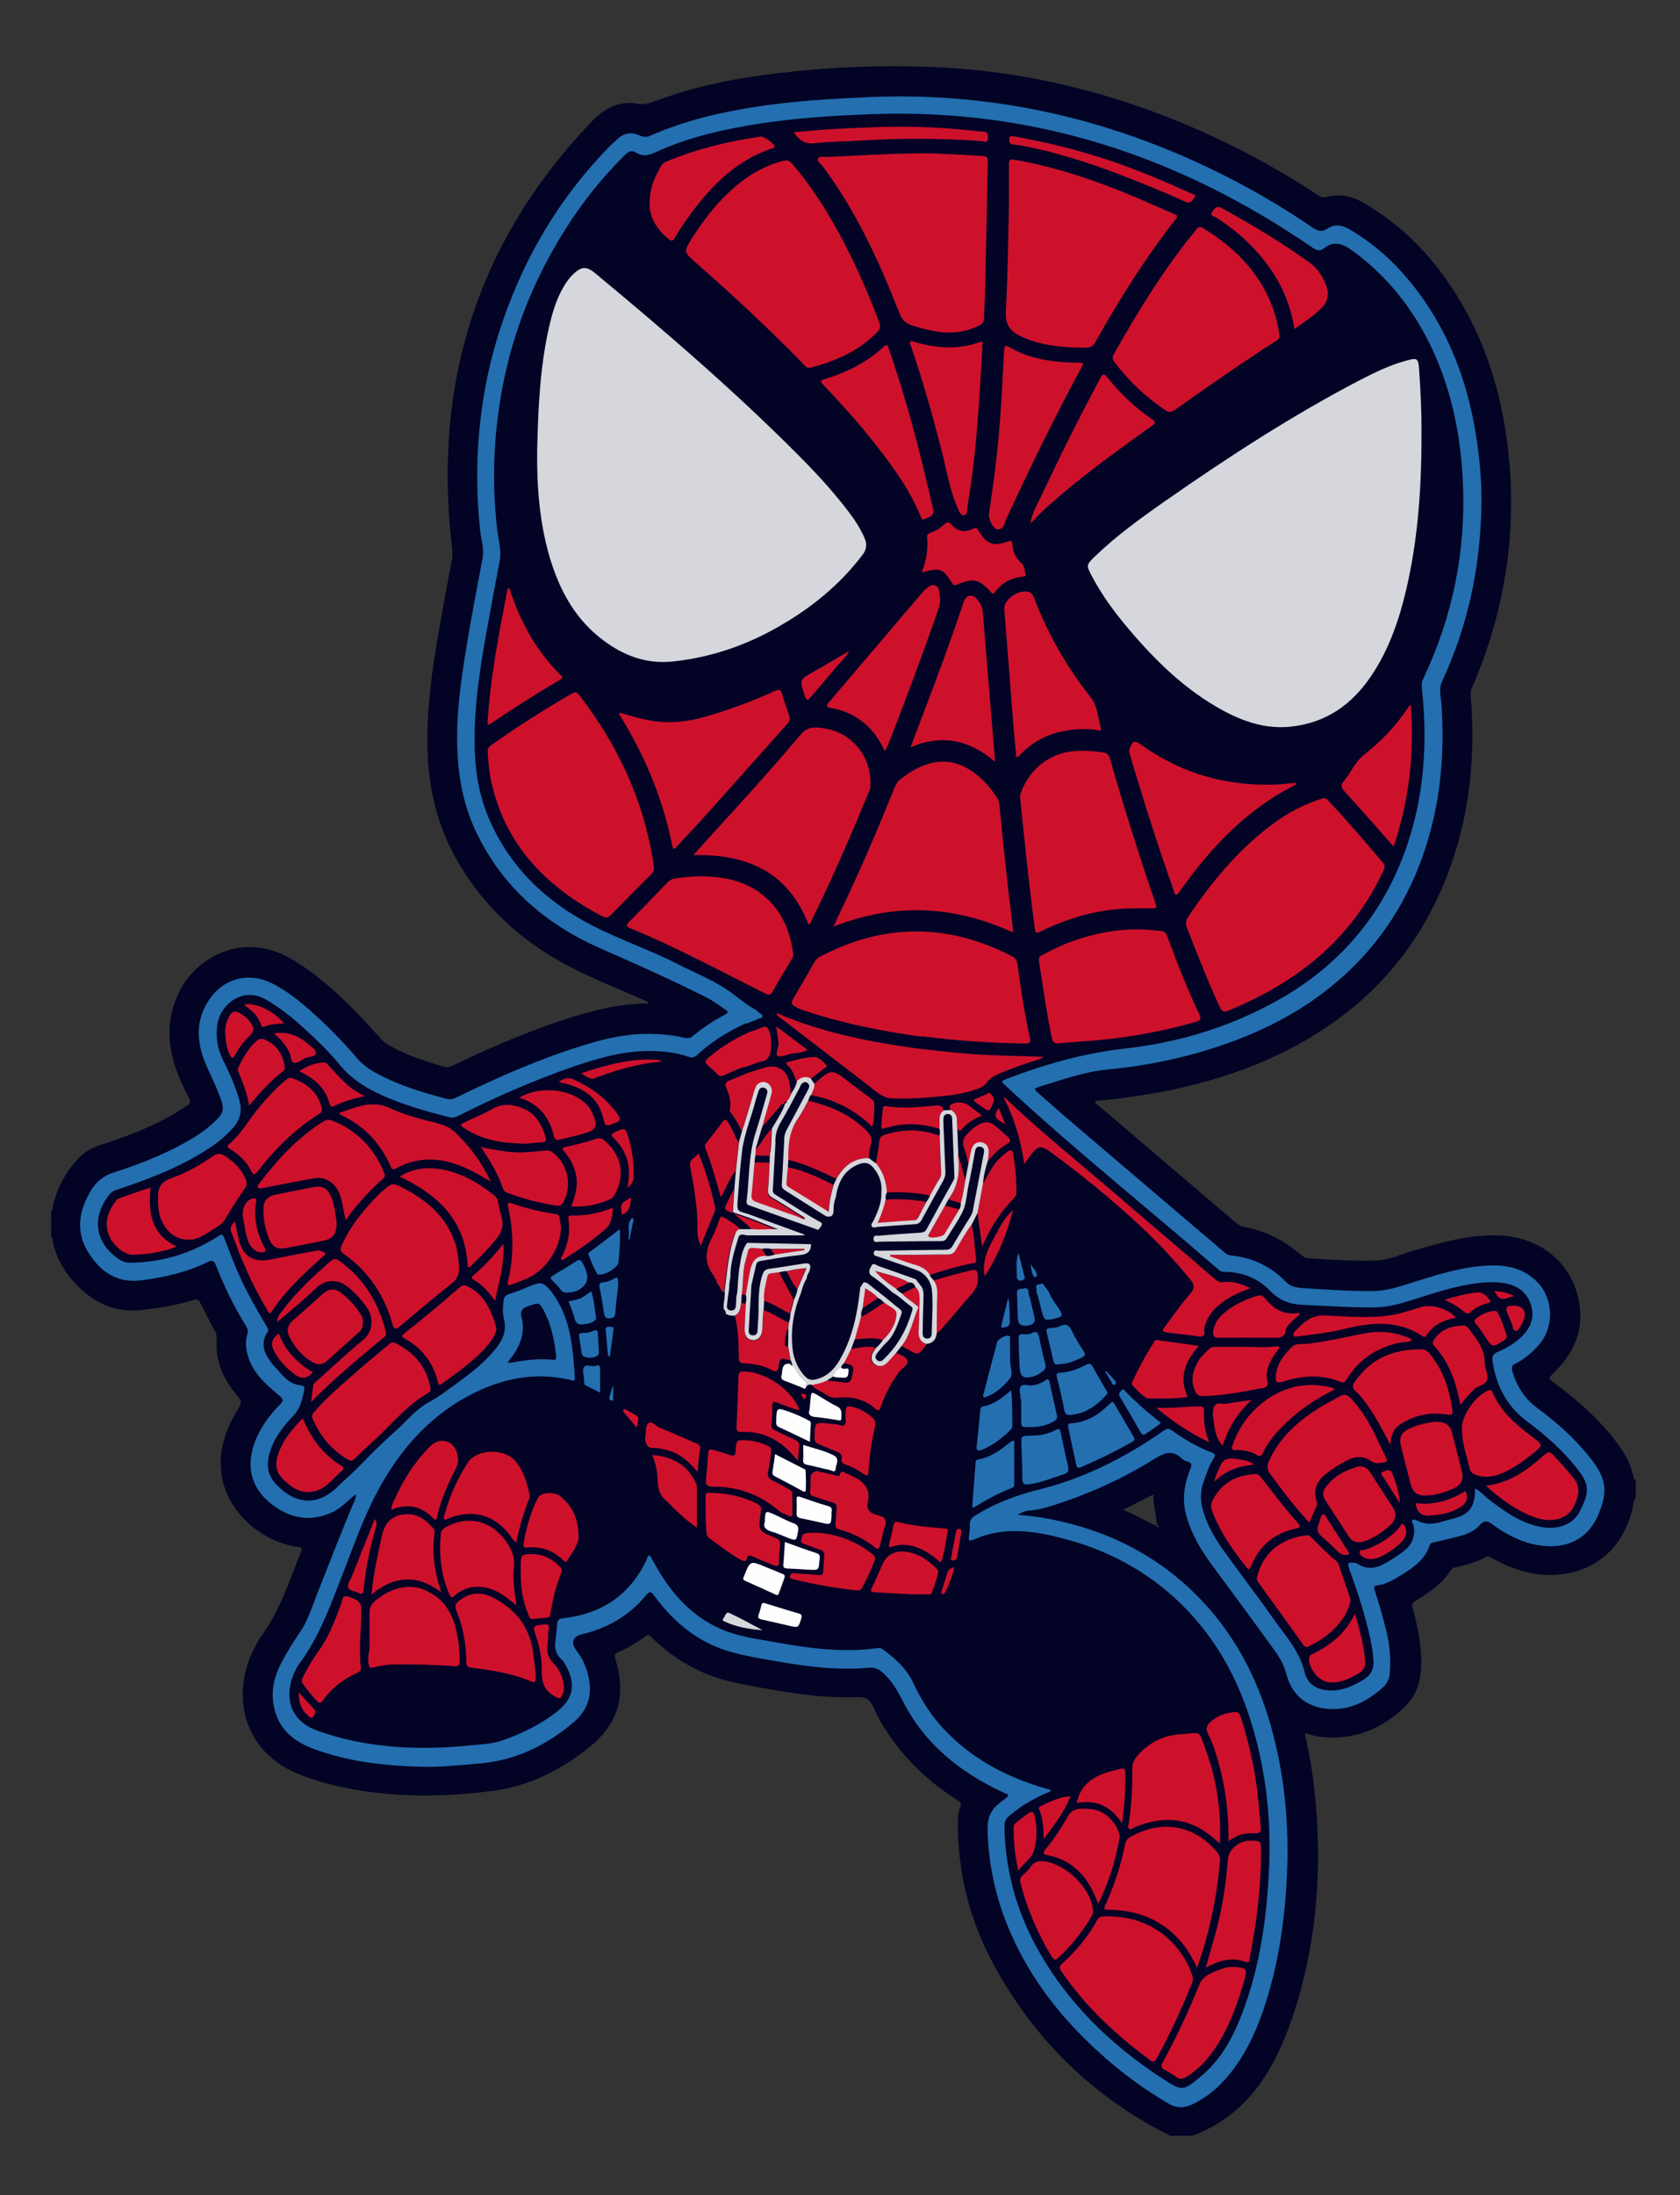
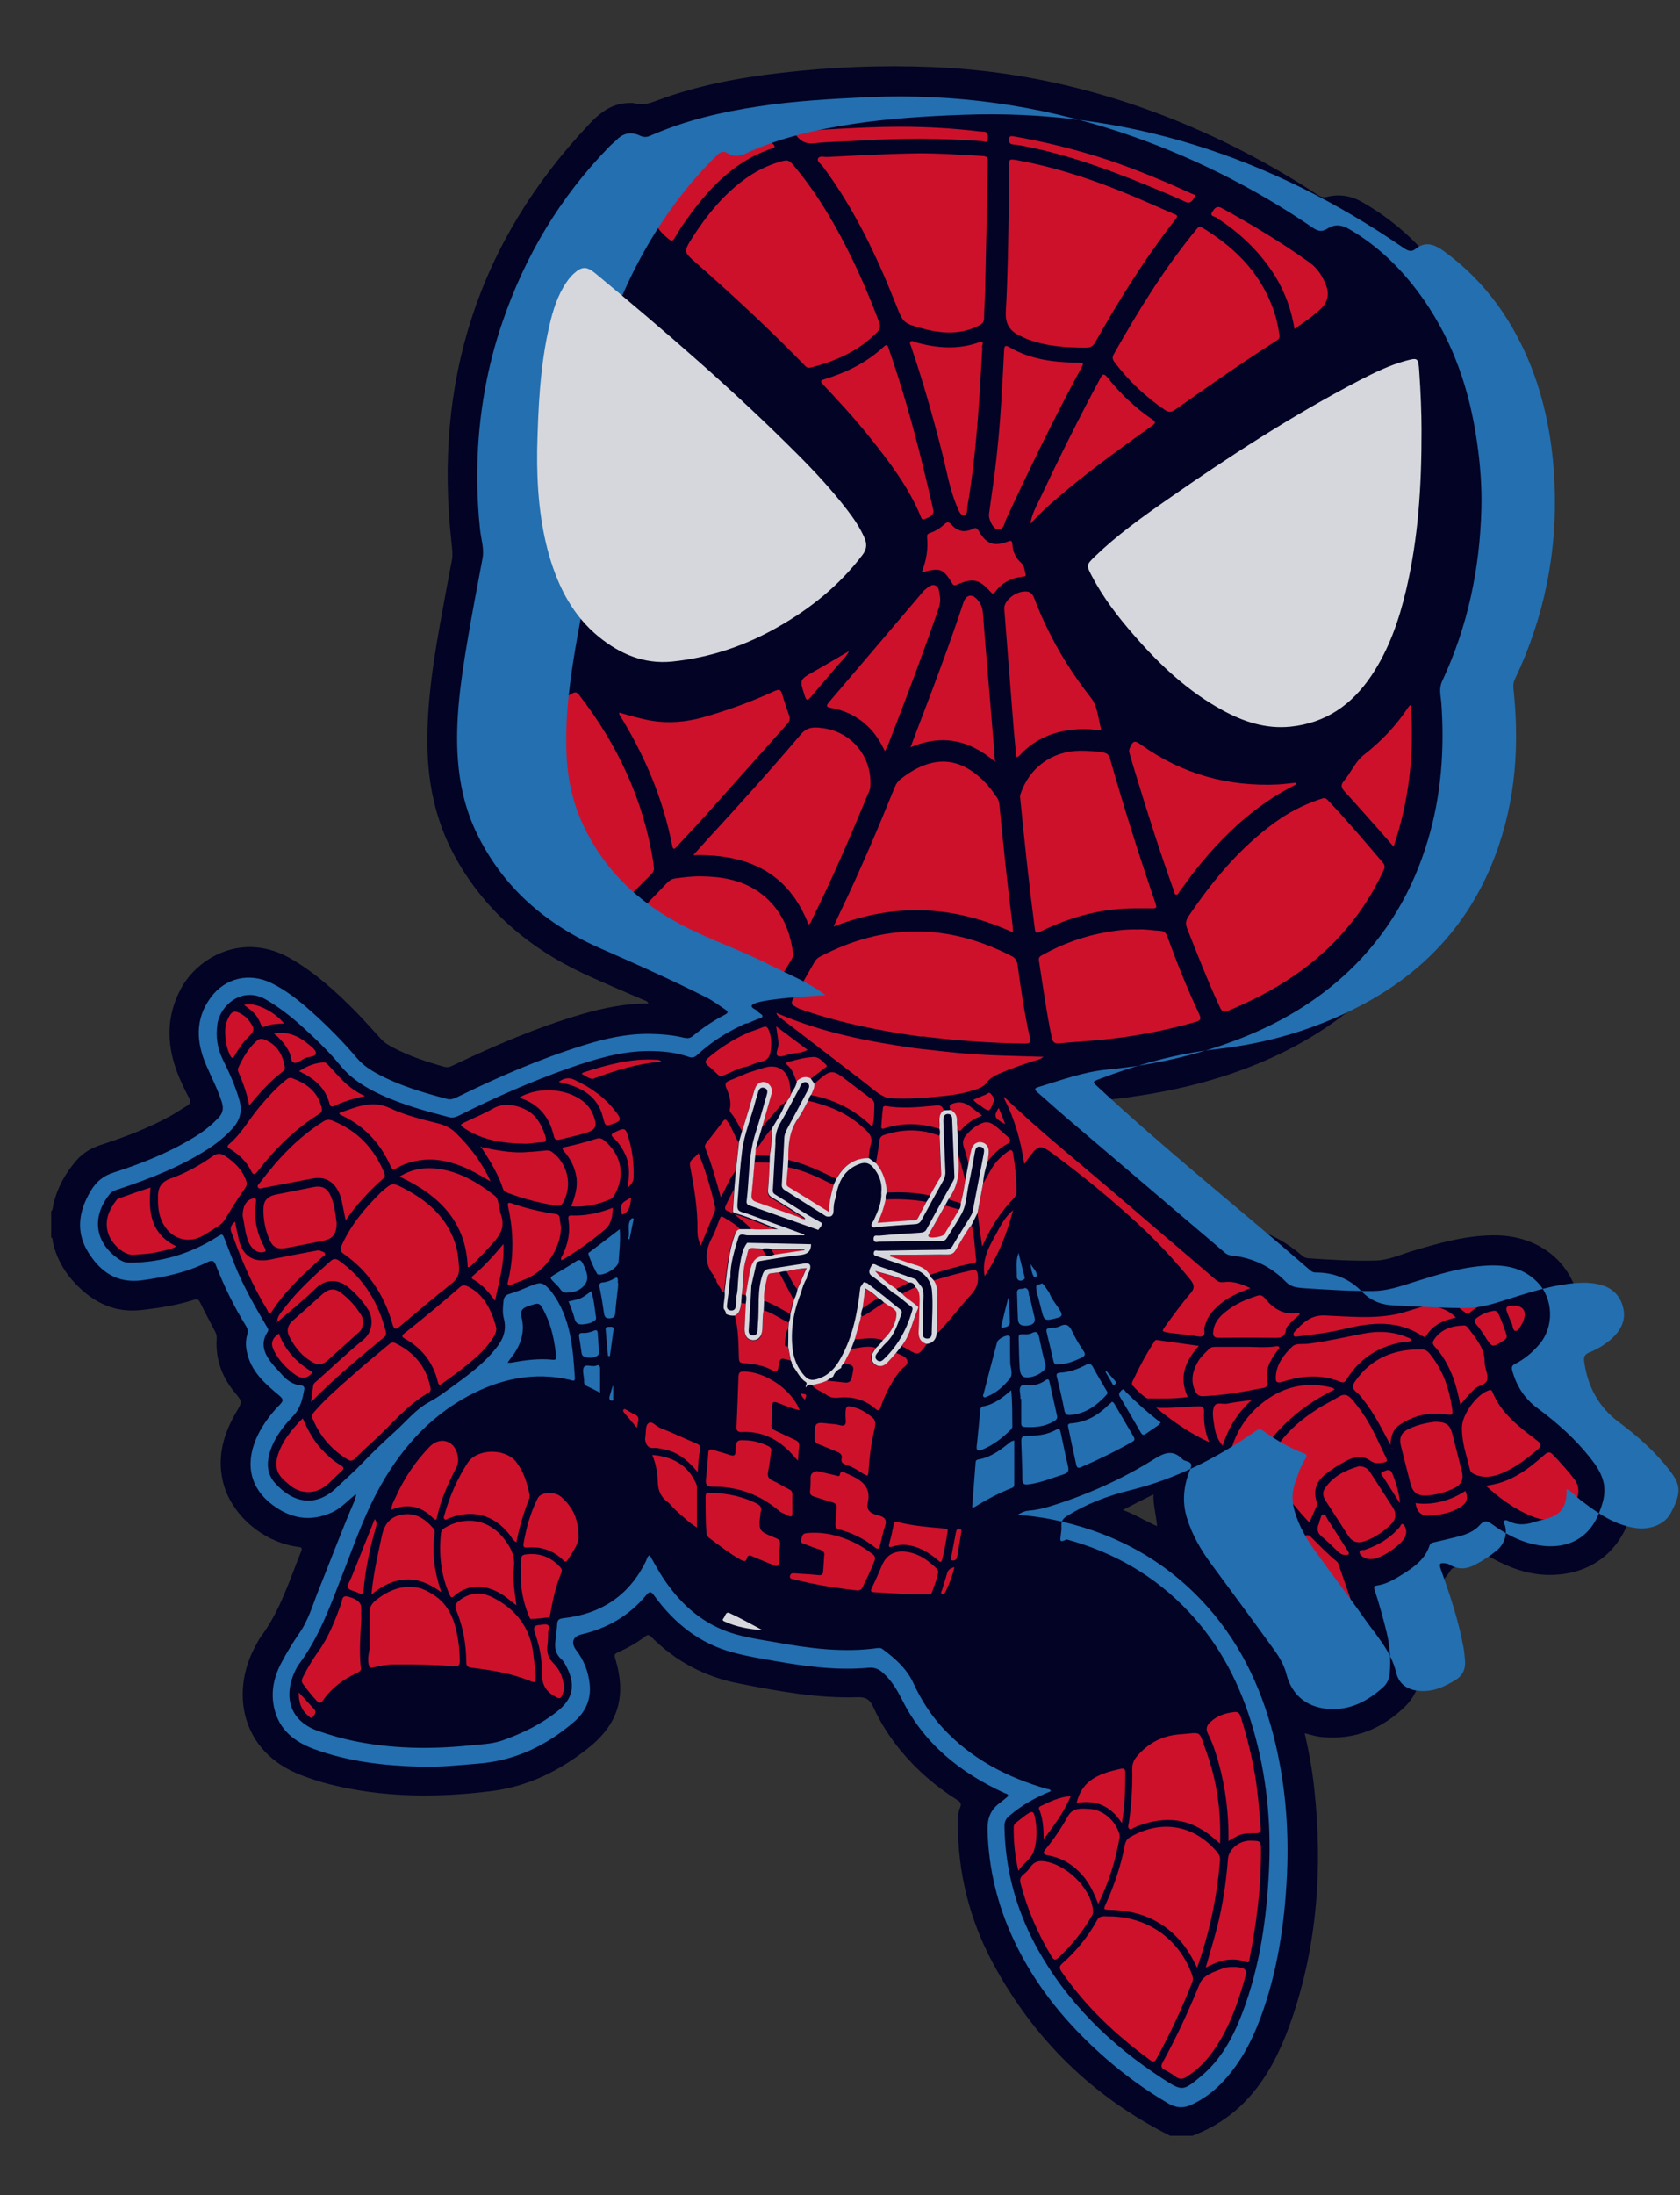
<svg xmlns="http://www.w3.org/2000/svg" version="1.1" id="Layer_1" x="0px" y="0px" viewBox="0 0 872.9 1139.7" style="enable-background:new 0 0 872.9 1139.7;" xml:space="preserve">
  <rect x="0" y="0" width="872.9" height="1139.7" fill="#333333" stroke="none" />
  <style type="text/css">
	.st0{fill:#020325;}
	.st1{fill:#CE112B;}
	.st2{fill:#236FB0;}
	.st3{fill:#D6D7DC;}
	.st4{fill:#FEFEFE;}
</style>
  <g>
    <path class="st0" d="M849,768c-1.4-7.8-5.3-14.4-10.1-20.5c-8.8-11.2-19.3-20.6-30.7-29c-3.9-2.9-3.8-2.9-0.5-6.1   c10.7-10.6,15.8-23.1,12.4-38.2c-4.4-19.8-21.1-32.4-42.5-32.8c-15.2-0.2-29.6,3.9-44,8.2c-6.2,1.9-12.2,4.7-18.9,4.9   c-11.7,0.3-23.3-0.4-35-1.2c-1.5-0.1-2.6-0.8-3.7-1.8c-8.6-7.3-18.2-12.4-29.3-14.4c-1.8-0.3-3.1-1.1-4.5-2.2   c-23.9-20.4-47.8-40.7-71.7-61.1c-0.6-0.5-1.6-0.8-1.4-2.1c1.2-0.1,2.5-0.3,3.7-0.4c28.6-2.9,56.5-8.7,83.1-20   c47.7-20.4,81.5-54.1,98.5-103.6c9.6-27.9,12.1-56.6,9.8-85.9c-0.1-1.5-0.2-2.9,0.5-4.4c16.6-38.3,23.3-78.2,19.3-119.8   c-2.9-29.6-10.8-57.6-26.4-83.1C745.1,134.1,729,117,707.9,105c-5.7-3.3-11.8-4.4-18.3-2.8c-2,0.5-3.4,0.1-5-1   c-15.4-10.2-31.4-19.2-48-27.3c-48.1-23.2-98.8-37-152.3-39.1c-26.5-1.1-52.9,0-79.2,3.1c-21.7,2.5-43.2,6.6-63.8,14.3   c-3.9,1.5-7.6,2.6-11.7,1.4c-1.2-0.3-2.5-0.1-3.8-0.1c-8.5,0.5-14.5,5.4-19.9,11.2c-57.7,61.2-80.6,133.8-71.3,217   c0.3,3.1,0.8,6.1,0.2,9.2c-1.7,8.5-3.2,17-4.8,25.6c-4.4,23.8-8.4,47.7-7.9,72c0.4,19.1,4.4,37.4,13.3,54.4   c15.5,29.3,39.4,49.5,69.1,63.2c9.8,4.5,19.8,8.7,29.7,13c0.9,0.4,2.2,0.5,2.7,1.9c-12,0-23.4,2.3-34.7,5.6   c-23.2,6.8-45.3,16.3-67.1,26.7c-1.4,0.7-2.6,1-4.2,0.6c-9-2.5-17.8-5.4-26.1-9.7c-2.5-1.3-4.9-2.6-6.8-4.7   c-4.4-4.8-8.7-9.7-13.3-14.4c-10.2-10.3-20.9-20-33.5-27.3c-24.7-14.3-48.4-1-57.3,15.7c-8.1,15.2-7.2,30.7-0.7,46.1   c1.5,3.5,3.2,7,5,10.4c1,1.9,0.8,3.1-1.1,4.2c-2.9,1.7-5.6,3.6-8.5,5.2c-11.4,6.3-23.5,10.9-35.8,14.9c-5,1.6-9.5,4.1-12.9,8   c-5.9,6.7-10.1,14.3-12.2,23.1c-0.3,1.2-0.1,2.6-1.1,3.5c0,4.5,0,9,0,13.5c0.9,0.5,0.7,1.5,0.8,2.3c1.9,8.5,6,15.8,12,22   c9.5,9.9,20.7,15.2,34.8,13.4c9-1.1,17.8-2.4,26.4-5.2c1.8-0.6,2.6-0.3,3.4,1.4c2.5,5.1,5.2,10.1,7.8,15.1c0.6,1.2,0.9,2.3,0.8,3.7   c-0.7,10.6,2.7,19.8,9.4,27.9c4,4.8,3.9,4.8,0.8,10.1c-6.5,11-10,22.8-7.1,35.6c3.8,17.2,20.5,31.9,38.8,34.4   c1.7,0.2,2.9,0.2,1.9,2.6c-6.1,15.1-10.9,30.7-20.8,44c-1,1.4-1.8,2.9-2.6,4.4c-13.6,24.5-7.7,55.6,23.3,67.5   c5,1.9,10.1,3.6,15.3,4.9c27.5,6.8,55.3,7,83.3,3.5c19.1-2.3,35.7-10.5,50.5-22.2c16.1-12.7,20.2-27.3,14.2-46.9   c-0.5-1.7-0.2-2.2,1.3-2.9c5.1-2.3,10-5,14.4-8.4c1.4-1.1,2.1-0.7,3.2,0.4c12.7,12.7,27.9,20.7,45.6,24.1c20.3,4,40.7,7.8,61.5,7.1   c4.6-0.2,6.5,1.5,8.2,5.2c3.6,8,8.4,15.4,14,22.3c8.4,10.2,18.2,18.7,29.3,25.7c1.8,1.1,2.7,2,1.7,4.2c-1,2.4-1.1,5-1.1,7.6   c-0.1,25.9,6,50.4,18.2,73.1c21.3,39.5,51.9,69.5,92.1,89.6c3.9,0,7.7,0,11.6,0c28.7-10.8,42.6-34.2,51.8-61.2   c13.2-38.9,15.9-78.9,11.4-119.6c-1-9.4-2.7-18.6-4.9-28.2c3.3,0.8,6.2,1.8,9.2,2c16.9,1.6,31.2-4.4,43.1-16c8.1-8,8.9-18.6,8-29.3   c-0.7-7.3-2.1-14.4-4.2-21.4c-0.7-2.2-0.1-3.2,1.8-4.3c7-4.1,13.6-8.6,18-15.7c0.6-0.9,1.4-1.2,2.4-1.4c5.4-1.3,10.9-2.6,15.7-5.4   c1.5-0.9,2.4,0.1,3.5,0.7c9.2,5,18.9,8.6,29.6,8.6c21.6,0.1,37.4-12.2,42.9-33.1c0.6-2.3,0.4-4.9,2-6.9c0-3.2,0-6.4,0-9.6   C849.4,768.4,849.1,768.2,849,768z M599.3,775.9c-0.1,5.8,1.5,11.1,1.9,16.5c-5.9-2.5-11.3-6.1-17.8-8.4   C589,781.1,593.9,778.6,599.3,775.9z" />
    <path class="st1" d="M687.7,414.4c1.3-0.1,2,0.8,2.7,1.6c9.8,10.3,19,21.2,28.2,32c1.5,1.8,0.6,3.2-0.1,4.7   c-4.9,10.4-11,20.1-18.4,28.9c-16.7,19.9-38,33.3-61.8,43.1c-2.4,1-3.4,0.6-4.5-1.8c-6.2-13.4-11.6-27.2-17-40.9   c-0.9-2.3-0.7-4.1,0.7-6.2c12.5-18.5,26.6-35.5,44.8-48.7c7-5.1,14.5-9,22.6-11.8C685.9,414.9,686.8,414.7,687.7,414.4z M339.5,448   c-5.1-32.6-18.6-61.4-38.7-87.3c-1.2-1.6-2.2-1.4-3.8-0.5c-14.4,8.3-28.4,17.2-41.9,26.8c-1.4,1-1.8,2.2-1.7,3.8   c0.3,4.8,0.7,9.6,1.7,14.3c7.1,33.5,28.6,55.3,57.9,70.7c1.8,0.9,3.1,0.7,4.5-0.8c6.9-7.1,13.8-14.1,20.8-21   c1.2-1.2,1.7-2.4,1.4-3.8C339.6,449.2,339.6,448.6,339.5,448z M421.4,190.8c13.1-3.4,25.1-8.7,34.6-18.6c1.5-1.5,1.5-3,0.8-4.9   c-4.2-11.1-8.8-22.1-14-32.8c-8.2-16.9-17.6-33.1-29.6-47.6c-3.4-4.1-3.7-4.2-8.7-2.7c-6.5,2-12.5,5.1-17.9,9.1   c-11,8.1-19.5,18.6-26.8,30c-4.8,7.6-4.6,7.5,2.1,13.4c19.2,16.9,38,34.3,55.9,52.7c0.8,0.9,1.6,1.8,2.9,1.5   C421,190.8,421.2,190.8,421.4,190.8z M522.6,161.7c-0.4,7.1,2.5,10.5,8.1,13c0.9,0.4,1.7,0.8,2.6,1.2c10,3.9,20.4,4.6,30.9,4.6   c2.3,0,3.6-0.6,4.8-2.7c12.6-22.3,26.1-44,42-64.2c1.2-1.6,0.5-1.9-0.8-2.4c-3.4-1.5-6.9-3-10.3-4.5   c-23.1-10.3-46.8-19.1-71.8-23.6c-3.6-0.6-3.9-0.5-3.9,3.2c0,6.3,0,12.6,0,21.1C523.8,124.1,523.7,143,522.6,161.7z M430,81.5   c-1.8,0.1-4.3-0.8-5,0.9c-0.6,1.4,1.6,2.8,2.6,4.1c16.2,21.8,27.8,46.1,37.8,71.3c3.9,9.9,3.8,10,14.1,12.8   c10,2.7,19.8,3.3,29.4-1.7c1.6-0.8,2.4-1.9,2.4-3.7c0-4.2,0.4-8.3,0.5-12.5c0.5-22.4,1-44.7,1.4-67.1c0.1-4.4,0-4.5-4.2-4.7   c-10.4-0.6-20.7-1.3-31.1-1.3C461.8,79.8,445.9,80.7,430,81.5z M479.4,538.1c17.6,2.2,35.3,3.5,53.1,3.7c2.3,0,3.2-0.3,2.6-2.9   c-2.7-12.3-4.6-24.8-6.3-37.3c-0.3-2.2-0.7-3.9-3-5.1c-33.4-17.3-66.7-17.2-99.9,0.3c-1.2,0.6-2,1.5-2.7,2.7   c-3.2,5.6-6.4,11.2-9.7,16.7c-3,5.1-3.1,5,1.9,7.6c20.5,7.2,41.6,11.4,63,14.4C478.8,538.2,479.1,538.1,479.4,538.1z M526.3,484.1   c-0.1-1.9-0.1-3.2-0.3-4.6c-2.5-19.7-4.6-39.5-6.5-59.3c-0.2-2.1-0.2-4.2-1.5-6.1c-2.9-4.3-6.1-8.3-10.1-11.5   c-6.7-5.5-14.3-8.5-23.2-6.6c-6.2,1.3-11.5,4.5-16.5,8.3c-1.5,1.1-2.5,2.5-3.2,4.2c-8.8,21.7-18,43.3-28.1,64.4   c-1.2,2.5-2.3,4.9-3.8,8.2C464.9,468.6,495.6,470.1,526.3,484.1z M664.1,170c-0.4-2-0.8-4-1.4-5.9c-6.1-20.5-19.8-34.8-37.7-45.7   c-1.4-0.8-2.2-0.8-3.2,0.5c-16.7,20.2-30.4,42.5-43.2,65.2c-0.9,1.6-0.4,2.8,0.6,4.1c7.3,9.6,16,17.8,26,24.6   c2,1.4,3.5,1.3,5.4-0.1c17.3-12.2,34.7-24.4,52.6-35.8c1.1-0.7,1.9-1.4,1.5-3.2C664.5,172.8,664.4,171.4,664.1,170z M597.2,471.6   c4.1,0.1,4.1,0.1,2.8-3.7c-8.4-24.5-16.2-49.2-23.3-74.1c-0.5-1.9-1.6-2.8-3.5-3.1c-4-0.7-8.1-0.9-12.2-0.9   c-14.3,0.2-26.1,8.7-30.7,22.3c-0.3,0.8-0.3,1.6-0.2,2.5c2.2,22.1,4.5,44.2,7.4,66.3c0.5,4,0.5,4,4.3,2.2   c15.4-7.4,31.5-11.6,48.6-11.5C592.7,471.6,594.9,471.6,597.2,471.6z M422,477.2c10.5-21.1,19.8-42.7,28.8-64.5   c0.6-1.4,1.3-2.7,1.4-4.2c1.1-15.5-9.7-28.7-25.1-30.5c-4-0.5-7.6-0.7-10.9,3.2c-15.8,18.6-32.1,36.7-48.7,54.7   c-2.3,2.5-4.5,5-7.3,8.1c28.2-0.7,49.4,8.9,59.9,36C421.4,479.3,421.6,478.1,422,477.2z M575.4,483.9c-11.9,2-23.1,6-33.7,11.9   c-1.1,0.6-2.2,1.1-1.9,2.9c2.1,13.4,3.9,26.8,6.7,40.1c0.5,2.5,1.6,3.1,3.9,2.9c7.2-0.7,14.5-1.1,21.7-1.8   c16.6-1.6,33-4.7,49.1-9.3c2.4-0.7,3.1-1.4,1.9-4c-6.2-13.2-11.6-26.7-16.6-40.4c-0.7-1.9-1.7-2.8-3.7-2.9c-4-0.2-7.9-1-11.5-0.7   C585.8,482.4,580.6,483,575.4,483.9z M321.7,370.8c13.2,21.2,22.8,43.8,27.6,68.4c0.5,2.5,1.4,1.3,2.4,0.3   c5.3-5.8,10.7-11.4,15.9-17.2c13.9-15.5,27.6-31,41.5-46.5c1.2-1.4,1.5-2.6,0.9-4.3c-1.3-3.6-2.5-7.3-3.6-11   c-0.6-2.3-1.4-2.8-3.7-1.8c-12.2,5.6-24.7,10.2-37.6,13.8c-8.8,2.4-17.6,3.2-26.7,1.7c-5.6-1-11-2.6-16.6-4.2   C321.7,370.6,321.7,370.7,321.7,370.8z M569.9,997.2c-4.6,8.4-10.7,15.8-17.9,22.2c-1.6,1.4-1.7,2.4-0.5,4.2   c12.5,18.2,28.4,33.1,46.2,46.1c1.5,1.1,2.3,0.8,3.2-0.8c7-12.8,13.2-26,18.5-39.5c0.5-1.3,0.5-2.4,0.1-3.7   c-6.5-18.7-22.9-30.5-43-30.7C574.2,995.2,571.6,994,569.9,997.2z M350.8,456.1c-1.7,0.2-2.9,1-4.1,2.2   c-6.5,6.8-13.1,13.6-19.7,20.2c-1.9,1.9-1.7,2.6,0.8,3.6c11.8,4.8,23.3,10.3,34.7,16c11.7,5.8,23.3,11.8,35,17.7c1.9,1,2.9,1,4-1.1   c3.1-5.5,6.4-10.9,9.6-16.3c0.6-1,1.2-2,1-3.3c-1.7-13.1-6.9-24.3-18-32.1c-9-6.2-19.3-7.9-29.9-8   C359.7,454.9,355.2,455.5,350.8,456.1z M236.4,645.2c-4.5-13.2-14.1-21.6-26-27.9c-6.5-3.4-6.5-3.4-11.9,1.3   c-0.2,0.1-0.4,0.2-0.5,0.4c-8.3,8.2-15.7,16.9-20.5,27.7c-0.7,1.6-1,2.8,0.8,4.1c13,9,21.3,21.4,25.6,36.6c0.8,2.8,1.6,3.1,3.8,1.3   c8.9-7.5,17.8-15,27-22.3c2.9-2.3,4.1-5,3.8-8.5C238.2,653.5,237.8,649.3,236.4,645.2z M633.9,965.7c0.1-1.6-0.5-2.9-1.5-4.1   c-12-14.1-28.9-17.1-45.1-7.8c-1.6,0.9-2.4,2.1-2.8,4c-2,10.4-5.3,20.5-9.7,30.2c-1.6,3.5-1.6,3.5,2.2,3.6c14,0.3,26.2,5,35.7,15.5   c3.8,4.2,6.7,9.1,9.3,14.6C628.5,1003.2,632.4,984.7,633.9,965.7z M673.2,406.4c-3,0.3-6.1,0.7-9.1,0.9   c-25.9,1.2-49.6-5.3-70.9-20.4c-3.8-2.7-4.4-2.5-6.3,1.8c-0.4,1-0.2,1.9,0.1,2.8c1.1,3.8,2.2,7.6,3.4,11.4   c6.1,20.1,12.5,40,19.6,59.8c0.2,0.7,0.2,1.7,1.1,1.8c0.9,0.1,1.2-0.8,1.6-1.4c2.1-2.7,4-5.5,6.1-8.3   c12.8-16.7,27.4-31.5,45.5-42.5c3-1.8,6.1-3.4,9.2-5.1C673.3,407,673.3,406.7,673.2,406.4z M529.4,392.6   c6.4-7.1,14.4-11.4,23.7-13.1c5.5-1,11-1.3,16.6-0.5c0.8,0.1,2.8,0.9,2.3-0.9c-1.5-5.4-1.7-11.5-5.3-16   c-12.4-15.7-22.2-32.8-29.3-51.4c-1.2-3.3-3-3.9-6-3.5c-4.8,0.6-9.9,5.2-9.6,8.9c1.6,20.8,3.3,41.6,4.9,62.4   c0.4,4.9,0.9,9.7,1.4,14.7C528.8,392.9,529.2,392.8,529.4,392.6z M482.2,569.8c7.9-0.7,15.8-1.2,23.4-3.7c2.4-0.8,5.1-1.5,6.7-3.6   c1.9-2.6,4.4-4,7.2-5.2c5.7-2.4,11.5-4.5,17.5-6.4c1.6-0.5,3.5-0.8,5.2-2.2c-15.1-0.5-29.6-0.6-44.1-2c-7.4-0.7-14.8-1.6-22.2-2.4   c-24.7-3.5-49.1-8.2-72.5-18.4c0.4,1.7,1.3,2,2,2.5c14.5,11.1,28.9,22.3,43.5,33.4c4,3,7.5,6.7,12.4,8.3   C468.2,570.6,475.2,570.4,482.2,569.8z M518.2,274.8c3.6,0.2,3.6-3.2,4.6-5.3c12.2-26.2,24.8-52.3,38.6-77.7c1.9-3.5,2-3.5-2-3.5   c-12.1-0.2-24-1.7-34.7-7.9c-2.8-1.7-2.9-0.3-3,1.8c-0.4,8.5-0.9,17.1-1.4,25.6c-0.8,13.2-2,26.5-3.7,39.6   c-0.9,6.5-1.8,12.9-2.8,19.9C513.8,270.1,516.2,274.7,518.2,274.8z M223.5,719.8c-2.2-10.5-8.5-17.7-18-22.4   c-1.4-0.7-2.3-0.4-3.4,0.6c-6.4,5.4-12.9,10.6-19.1,16.2c-6.7,5.9-13.6,11.8-19.5,18.6c-0.9,1.1-1.8,2-1.1,3.7   c3.8,9.1,9.8,16.2,18.3,21.3c1.4,0.9,2.5,0.7,3.6-0.4c2.7-2.7,5.5-5.4,8.4-8c9.9-8.7,18.1-19.5,29.8-26.2c0.8-0.4,1.4-1,1.2-2.6   C223.7,720.7,223.6,720.3,223.5,719.8z M515.6,378c-1.6-19.9-3.4-39.8-4.9-59.7c-0.2-2.8-1.1-4.9-2.8-6.9c-3-3.5-6-2.4-7.3,1.4   c-6.6,19.9-13.9,39.5-21.4,59.1c-2,5.1-3.9,10.2-6.1,16.1c16.5-7,30.6-3.8,43.9,7.5C516.5,389,516.1,383.5,515.6,378z M626.9,909.8   c-4.4-12-1.8-10.2-14-9.3c-0.1,0-0.2,0-0.3,0c-9,0.8-16.3,4.7-22.1,11.7c-1.5,1.8-2.2,3.7-2.2,6.1c0.2,9.3-0.4,18.6-1.7,27.8   c-0.2,1.1-0.8,2.7,0.1,3.4c1,0.8,2.1-0.5,3.2-0.9c13-5.3,25.6-5.4,37.4,3.2c2.2,1.6,4.3,3.4,6.6,5.4   C634.5,940.8,632.4,925,626.9,909.8z M683.9,782.4c0.4-0.9,0.6-1.7,0.2-2.8c-2-5.9,0.1-10.6,4.6-14.2c3.4-2.7,7.2-5,11.1-7.1   c4-2.1,8.5-2.6,12.2,0.1c2.5,1.8,4.7,1.3,7.1,0.9c1.7-0.3,1.8-1,1.1-2.4c-2.5-5-4.7-10.1-7.3-15c-3-5.6-6.4-10.8-10.7-15.6   c-2-2.2-3.8-2.7-6.4-1.2c-3.6,2.2-7.4,4-10.9,6.2c-10.8,6.9-20.1,15.2-25.5,27.2c-1.1,2.4-1.3,4.3,0.5,6.7c2.2,2.9,4.3,5.9,6.5,8.7   c4.3,5.7,8.8,11.2,13.9,16.6C681.7,787.6,682.7,785,683.9,782.4z M461.4,386.8c9.1-23.3,17.9-46.7,26.1-70.3   c0.8-2.4,1.3-4.7,0.8-7.2c-0.4-2-0.2-4.5-2.3-5.3c-2.3-0.9-4.1,1.2-5.9,2.6c-0.2,0.2-0.4,0.5-0.6,0.7   c-16.2,19.1-32.4,38.1-48.7,57.2c-1.7,2-1.6,2.6,1.1,3.1c7.5,1.3,14,4.6,19.4,9.9c3.5,3.4,6,7.5,8.5,12.5   C460.6,388.5,461,387.7,461.4,386.8z M484.6,263.3c-1.8-7.7-3.6-15.4-5.5-23.1c-4.9-19.8-10.5-39.5-17.2-58.8   c-0.5-1.3-0.6-3.4-2.8-1.3c-8.8,8.2-19.3,13.3-30.7,16.8c-2.4,0.7-2.1,1.2-0.7,2.8c8.3,8.8,16.5,17.7,24,27.1   c10.3,12.8,20.2,25.8,26.6,41.1c0.4,0.9,0.6,2.3,2.2,1.6c1.8-0.9,4.2-1.3,4.5-3.8C484.9,264.7,484.8,264,484.6,263.3z M508.8,177.7   c-11.1,4-22.1,3.1-33.1,0c-0.9-0.3-1.9-1.1-2.7-0.2c-0.6,0.7,0.2,1.6,0.4,2.4c6.2,18.2,11.4,36.6,16.1,55.1   c2.4,9.4,3.9,19.1,7.8,28.1c0.8,1.8,1.6,4.6,3.6,4.4s1.5-3.1,1.8-4.9c4.7-27,6.1-54.4,7.7-82C509.6,180,512.3,176.5,508.8,177.7z    M701.6,829.9c-2.1-6.1-4.2-12.1-6.3-18.2c-0.2-0.5-0.6-0.9-1-1.2c-4.6-3.7-8.6-8-12.8-12.1c-0.7-0.7-1.2-1.4-2.4-1.3   c-12.9,1.5-22.6,8.5-25.9,21.4c-0.3,1.3-0.1,2.2,0.7,3.2c7.8,10.7,15.5,21.5,23.3,32.3c0.9,1.2,1.6,1.4,2.9,0.7   c6.1-2.8,11.5-6.7,15.8-11.9c3-3.6,5-7.7,5.9-12.3C701.6,830.3,701.6,830.1,701.6,829.9z M191.6,864.4c0.3,1.4,0.7,1.7,2.1,1.4   c3.6-0.9,7.3-1.6,11.1-1.6c10.4-0.1,20.7,0.1,31.1,0.9c2.2,0.2,3-0.4,3-2.8c-0.1-3.6-0.3-7.3-0.9-10.9c-1.5-9.5-4.4-18.3-13.3-23.7   c-2.2-1.3-4.4-2.6-6.9-3.2c-8.4-1.9-15.5,1-22.1,6c-2.4,1.9-3.8,3.9-3.7,6.9c0,6.3,0,12.6,0,18.9   C191.4,859.1,191,861.8,191.6,864.4z M199.2,611.8c1.2-1.1,0.7-2,0.3-3.2c-5.3-12.5-13.9-21.6-26.7-26.7c-1.9-0.8-3.3-0.6-5,0.5   c-13.1,8.3-23.4,19.3-32.6,31.5c-0.6,0.8-1.9,1.7-1.1,2.7c0.7,0.9,2,0.3,3,0.1c8.4-1.6,16.8-3.2,25.2-4.8c4.8-0.9,8.9,0.2,12,4.2   c1.7,2.3,2.7,4.8,3.3,7.6c0.6,3,1.2,6,2,9.9C185.5,625,192.1,618.2,199.2,611.8z M550.5,257.6c15.3-13.1,31.7-24.8,48-36.5   c1.9-1.4,2.3-1.9,0.1-3.4c-8.8-6-16.5-13.3-23.1-21.6c-2-2.5-2.6-1.9-3.9,0.5c-11,20.4-21.3,41.2-31.2,62.2c-2,4.2-4.4,8.3-5,13.2   C540,266.7,545.2,262.1,550.5,257.6z M521.6,569.4c0.1,0.4,0.1,0.9,0.3,1.3c5.4,10.5,8.5,21.7,10.3,33.7c1.3-1.8,2.3-3.3,3.4-4.7   c3.7-4.9,5.3-5.1,10.2-1.6c16,11.7,31.3,24.2,45.9,37.7c9.6,8.9,18.5,18.4,26.8,28.6c2,2.5,2.5,4.4,0,7.2   c-4.6,5.3-8.7,11.1-12.9,16.8c-2.1,2.8-2,3,1.6,3.5c4.1,0.6,8.3,1,12.4,1.5c1.8,0.2,3.9,1,5.3,0.3c1.7-0.8,0.4-3.3,1-5   c0.4-1.1,0.8-2.2,1.2-3.3c1.8-4,5-6.9,8.4-9.5c4.1-3.1,8.9-5,14.2-7.1c-4.8-2.2-9.1-3.8-13.9-3.1c-1.7,0.2-2.9-0.2-4.1-1.2   c-4.7-4-9.4-8.1-14.1-12.1c-13.8-11.8-27.7-23.6-41.5-35.5C557.7,601.2,538.9,586.1,521.6,569.4L521.6,569.4z M727.2,739.8   c6.8-4.6,14.6-6.6,22.8-5.6c5.1,0.6,5.1,1,4.3-4.2c-1.5-9.4-4.6-18.3-10.5-25.9c-1.3-1.7-2.5-3.5-5.1-3.5   c-14.3-0.2-26.2,4.5-34.6,16.6c-1.6,2.3-1.6,3.8,0.7,5.6c1.4,1.1,2.5,2.6,3.6,4c5.7,7.1,9.7,15.3,14.1,23.5   C722.5,746,723.7,742.2,727.2,739.8z M347.7,124.3c1.3,1,1.9,0.8,2.7-0.5c1.8-3,3.6-6.1,5.7-8.9c11.7-16.6,25.1-31.2,45.2-37.9   c0.6-0.2,1.3-0.2,1.1-1.2c-0.3-1.3-5.6-5.1-7.1-4.9c-16.7,2.5-33,6.3-48.6,12.8c-1.1,0.4-2.2,0.9-2.8,2c-3.7,5.8-6.4,11.9-6.4,20.2   C337.5,112.8,341.2,119.3,347.7,124.3z M731.8,367.1c-6.3,9.6-14,17.7-23.1,24.8c-4.6,3.6-6.8,9.3-10.5,13.7   c-1.7,2-1.3,3.4,0.3,5.2c5.6,6.1,11,12.2,16.5,18.4c3,3.3,5.8,6.7,9.1,10.4c8.1-24.1,10.8-48.3,8.9-73.7   C732.3,366.5,732,366.8,731.8,367.1z M85.9,637.2c4.6,6.5,12.5,8.3,19.3,4.5c1.4-0.8,2.8-1.6,4.1-2.5c2.6-1.8,5.8-3.1,7.5-5.9   c3.3-5.6,6.8-11.1,10.6-16.5c0.9-1.3,1-2.4,0.5-3.8c-2-5.6-6-9.5-10.8-12.7c-2.3-1.6-4.3-1.6-6.7,0.1c-6.7,4.7-13.9,8.7-21.5,11.4   c-5.7,2-7,5.4-6.8,10.5c0,0.3,0,0.6,0,1C82.1,628.2,82.9,632.9,85.9,637.2z M255.9,683.2c-2.6-6.5-6.3-12.1-12.9-15.3   c-1.3-0.6-2.4-0.9-3.8,0.2c-9.5,8.3-19.2,16.4-29.1,24.2c-1.4,1.1-1.5,1.8,0.2,2.7c9,5,14.8,12.5,17.2,22.5   c0.5,1.9,1.1,1.7,2.3,0.8c3.3-2.4,6.6-4.7,9.8-7.2c5.9-4.7,11.9-9.4,16.2-15.9c1-1.5,2-3,2.1-5.6   C257.4,687.8,256.8,685.5,255.9,683.2z M176.7,578.7c12.3,5.6,20.9,14.7,26.3,26.9c0.8,1.9,1.7,1.7,3.1,0.9c1.8-1,3.6-1.9,5.5-2.5   c11.8-4,22.8-1.4,33.5,3.9c3.1,1.5,6,3.4,9.8,5.5c-4.7-10.2-10.9-18.2-18.3-25.4c-2.9-2.8-6.4-4.1-10.1-5c-8.1-2-16.3-4.1-23.8-7.6   c-9.5-4.5-17.8-0.5-26.5,2.5C176.5,578.4,176.6,578.7,176.7,578.7z M277.1,858.9c-1.5-13.8-9.1-23.5-21.3-29.6   c-5.8-2.9-11.5-2.5-16.9,1.5c-2.2,1.6-2.8,3-1.7,5.6c3.5,8.5,5,17.4,5.1,26.6c0,2.1,0.7,2.6,2.7,2.9c10.2,1.2,20.3,2.8,30,6.7   c3.4,1.3,3.4,1.3,3.3-3.8C278,866.3,277.6,862.6,277.1,858.9z M635.2,1022.1c-4.5,1.8-9.9,3.2-11.9,8c-5.7,14-12,27.7-19.3,40.9   c-0.9,1.7-0.7,2.7,1,3.6c2.1,1.1,4.1,2.3,6,3.7c2,1.5,3.6,1.2,5.5,0c6-3.7,10.8-8.8,14.7-14.6c7.5-11,11.9-23.4,15.5-36.1   c1.4-4.9,0.9-5.7-4.3-6.3c-0.6-0.1-1.3,0-2.2,0C638.7,1021.2,636.8,1021.5,635.2,1022.1z M630.2,778.7c-1,1.9-1.2,3.7-0.4,5.8   c3.9,10.5,10.2,19.5,17,28.2c2.2,2.8,2.2,2.8,3.6-0.4c4.4-10.1,12-16.3,22.6-18.6c3.1-0.7,2.6-1.6,0.9-3.5   c-6.4-7-12.1-14.7-17.9-22.2c-1.4-1.8-2.6-3.1-4.2-2.6C641.7,766,634.7,770.3,630.2,778.7z M267,813.8c0.7-5.9-1.6-10.3-4.9-14.6   c-7.8-10.2-19.9-12.5-30.9-6c-1.2,0.7-2,1.6-2.1,3c-1.1,11,0,21.8,4.6,32c0.5,1,0.9,1.7,2.1,0.6c8.9-8,19.9-5.3,27.8,1   c1.6,1.2,3.1,2.5,4.7,3.7C267.5,826.8,266.2,820.3,267,813.8z M274.9,778.3c0.1-0.2,0.2-0.4,0.2-0.6c0-0.6,0.1-1.3,0-1.9   c-1.3-6.1-3.1-12-7.1-17c-5.8-7-20.2-6.7-25,0.7c-5.3,8.2-9.3,17.1-11.9,26.5c-0.2,0.9-0.9,2-0.2,2.7c0.8,0.8,1.7-0.2,2.6-0.5   c12.2-4.7,23.1-1.7,31.2,8.5c1,1.3,1.7,3,3.6,4.1C269.8,792.9,272.1,785.5,274.9,778.3z M254.2,376.2c12.1-8.1,24.3-16,36.9-23.3   c1.7-0.9,1.1-1.5,0.1-2.5c-12.3-12.1-20.5-26.8-25.9-43.1c-0.2-0.7-0.1-1.8-1.5-1.9c-4.5,23.4-9.2,46.7-10.5,70.7   C254,376.2,254.1,376.2,254.2,376.2z M544.2,966.7c-3.8-0.9-6.8-0.5-9.1,3.1c-0.9,1.4-2.3,2.6-3.6,3.7c-1.5,1.3-1.7,2.6-1.2,4.5   c3.5,13.4,8.9,25.9,16,37.7c1.2,1.9,2,2.4,3.8,0.6c6.5-6.1,12.1-13,16.7-20.7c0.5-0.9,1.2-1.8,1.1-3   C567.7,982,555.9,969.3,544.2,966.7z M647.4,1018.7c2,0.7,1.7-1.1,1.9-2c3.6-18.2,5.9-36.6,5.9-55.3c0-5.8,0-5.6-5.9-5.7   c-4.8,0-10.9,3.9-11.3,9.7c-0.9,12-2.7,23.9-5.7,35.6c-1.7,6.7-3.8,13.3-5.8,20.6C633.4,1017.9,640.1,1015.9,647.4,1018.7z    M494.8,303c0.7,1.1,1.3,1,2.3,0.6c8.4-3.6,11.5-3,17.5,3.6c0.9,1,1.4,1.5,2.4,0.2c3.6-4.9,8.5-7.4,14.4-8c0.7-0.1,1.8,0,1.5-1.1   c-0.6-2-0.5-4.3-2.2-5.9c-3-2.6-4.5-6-4.7-9.9c-0.1-1.6-0.5-2-2.1-1.4c-7.5,2.8-11.3,1.5-15.3-5.3c-0.8-1.4-1.4-2.1-3.2-1.2   c-4.2,2.1-8,1.3-11-2.2c-1.5-1.7-2.5-1.4-3.8-0.1c-2.1,1.9-4.4,3.4-7.1,4.3c-1.1,0.4-2,0.8-1.8,2.2c0.6,6.2-0.3,12.1-2.8,18.4   C488.6,294.6,490,295.1,494.8,303z M243,657.8c1,0.3,1.3-0.1,1.7-0.5c4.5-4.3,8.8-8.8,12.8-13.5c3.1-3.7,4.5-7.6,3-12.4   c-0.8-2.4-1.2-5-1.7-7.5c-0.3-1.3-0.9-2.4-1.9-3.2c-8.5-6.6-17.5-12-28.3-13.7c-7.2-1.1-14.2-0.3-21,3.9   C228,620.4,242.2,634.3,243,657.8z M652.8,951.8c1.9,0,2.4-0.6,2.3-2.4c-0.8-9.3-1.5-18.5-3-27.7c-1.8-10.3-4.3-20.5-7.5-30.5   c-0.6-1.7-1.3-2.5-3.2-2.3c-4.7,0.5-9,1.9-12.5,5.2c-2,1.8-2.5,3.7-1.2,6.2c2.4,4.7,4,9.7,5.4,14.7c3.7,13.2,5.4,26.8,5.2,40.9   C644.5,952.1,645,951.9,652.8,951.8z M763.7,762.8c0.4,1.8,1.9,2.5,3.5,3.1c4.7,1.7,9.3,0.7,13.7-1.2c6.6-2.9,12.3-7.2,17.8-11.9   c2.1-1.8,2.5-2.9,0-4.8c-9.3-7.1-18.7-14-23.3-25.4c-0.5-1.3-1.5-0.9-2.4-0.5c-6.5,2.6-13.5,13-13.4,19.2   C759.5,749.1,762.1,755.9,763.7,762.8z M166.9,574.3c-2.2-7.8-7.9-11.9-15.1-14.5c-1.6-0.6-2.6,0.4-3.7,1.3   c-5,4.1-9.3,8.9-13.4,13.8c-5.3,6.3-9.2,13.7-15.6,19.1c-1.8,1.5-0.3,2.1,0.8,2.8c4.4,2.8,8.2,6.3,10.5,11c1.3,2.7,2.1,2.1,3.6,0.2   c9-11.6,19.3-21.8,31.8-29.6c1-0.6,1.6-1.3,1.4-2.6C167.2,575.3,167.1,574.8,166.9,574.3z M686.7,159.9c3.2-3.3,4-7.3,2.4-11.5   c-1.8-4.8-4.4-9-8.7-12.1c-14.5-10.4-29.8-19.6-45.5-28.2c-2.8-1.6-3.9,0.2-5.1,2c-1.3,2.1,1,2.2,1.9,2.7   c11.1,7.1,20.7,15.8,28.3,26.7c6.5,9.3,10.7,19.6,12.6,31.3C677.6,167.2,682.5,164.1,686.7,159.9z M581.7,954.2   c0.1-0.6,0.1-1.3-0.1-1.9c-2-7.1-8.5-12.8-15.8-13.1c-3.9-0.2-8.4-0.8-11,3.9c-3.3,6-7.2,11.7-11.5,17c-1.6,1.9-1.3,2.8,1.2,3.2   c6.3,1.1,11.7,4,16.2,8.5c4.6,4.5,7.4,10.1,9.9,16.7C576.2,977.3,579.6,965.9,581.7,954.2z M211,820.1c6.6-0.3,12.4,2.3,18.3,6.6   c-3.6-10.5-5-20.5-3.5-30.7c0.1-0.9,0-1.7-0.6-2.4c-4.3-5-9.3-8.4-16.2-7.2c-6.2,1-9.3,4.9-10.6,11.1c-2.1,9.8-4.4,19.6-5.4,30.4   C198.6,823.3,204.3,820.4,211,820.1z M172,621.3c-1.9-4.5-4.7-5.9-9.4-4.9c-6.5,1.3-13,2.6-19.5,3.9c-3.9,0.8-6.1,3-6.2,7   c-0.2,5.6,0.9,11.1,3.1,16.3c1.7,4,4.3,5.2,8.5,4.4c6.5-1.2,13-2.5,19.5-3.8c4.9-1,6.9-3.4,6.9-9.3   C174.3,630.8,173.9,625.8,172,621.3z M731.3,694.4c-7.5-3.2-15.4-3.5-23.3-1.9c-9.4,1.8-18.8,4-28.4,5.2c-2.7,0.3-6.2-0.4-8.1,1.4   c-4.3,4.1-8.1,8.9-8.6,15.3c-0.3,3.4,0.6,3.9,3.9,2.9c9.8-3.1,19.7-3.9,29.5,0.1c1.9,0.8,2.6,0.1,3.5-1.4   c6.4-10.3,15.7-16.4,27.5-18.9c2-0.4,4.3,0,6.2-1.2C733,694.9,732.1,694.7,731.3,694.4z M795.8,787.2c3.6,1.5,7.4,2.3,11.3,1.9   c5.2-0.5,8.9-3.1,11-7.7c2.1-4.6,3.3-9.2-0.4-13.8c-3.4-4.3-7-8.3-10.8-12.3c-1.6-1.7-2.7-1.5-4.5,0.1c-8.6,7.6-17.7,14.6-30.4,16   C779.6,778.2,787.1,783.7,795.8,787.2z M366.6,777.3c0.1,6.2-0.1,12.4,0.5,18.6c0.1,1.2,0.5,2,1.5,2.7c5.3,3.9,10.5,8.1,16.4,11.3   c1.5,0.8,2.6,1.1,3.1-0.9c0.4-1.5,1.3-1.6,2.7-1c3.8,1.7,7.7,3.2,11.5,4.8c1.5,0.6,2.4,0.4,2.4-1.5c0.1-3.1,0.3-6.2,0.6-9.3   c0.2-2-0.6-2.8-2.4-3.5c-8.9-3.6-8.9-3.6-7.7-13.3c0-0.1,0-0.2,0.1-0.3c0.7-2.2-0.3-3.3-2.2-4.3c-7-3.5-14.5-5.1-22.5-5.5   C369.3,775.7,366.5,773.6,366.6,777.3z M688.4,772.8c-1.3,1.9-1.1,4,0.2,6.1c4,6.2,8,12.4,12,18.6c1.9,2.9,4.5,3.9,7.8,2.9   c5.5-1.7,10.2-5,14.3-8.9c2.7-2.6,2.9-5.8,1.2-8.5c-4-6.2-8-12.4-12-18.6c-1.3-2.1-3.2-3.1-5.8-3.1   C699.1,763.3,692.7,766.4,688.4,772.8z M187.7,682.9c-2.8-4.6-6.4-8.6-10.7-11.8c-3.2-2.4-6.2-2-9.3,0.7   c-5.2,4.6-10.3,9.3-15.6,13.9c-2.5,2.2-3.3,5-2,7.8c2.9,5.9,7,11,13,14.1c2.4,1.3,4.7,0.8,6.8-1c5.6-5,11.1-10,16.7-15   c1.4-1.2,1.9-2.8,1.9-4.6C188.6,685.5,188.5,684.1,187.7,682.9z M732,741.9c-4.1,1.9-5.2,4.8-4,9.2c1.6,6.4,3.2,12.9,4.9,19.3   c1.1,4.3,3.4,6.2,7.8,6.1c5.2-0.2,10.2-1.6,14.8-3.8c4-1.9,5.1-4.8,4-9c-1.6-6.4-3.3-12.8-4.9-19.3c-1.2-4.6-3.2-6.2-9.1-6.2   C741.5,738.7,736.5,739.7,732,741.9z M187.7,835.4c0.2-3.1-1.9-5.1-6.8-6.4c-3.5-1-3,2.2-3.6,3.6c-3.2,8.8-6.5,17.4-12,25   c-3,4.2-5.6,8.6-7.9,13.2c-0.6,1.2-0.9,2.2,0,3.5c2.3,3.1,4.6,6.1,7.3,8.9c1.1,1.2,2,1.3,3-0.2c4.6-6.6,10.7-11.2,18-14.5   c1-0.5,1.9-1,1.8-2.3c-1-8.7-0.2-17.5,0.2-26.2C187.7,838.4,187.6,836.9,187.7,835.4z M631.9,699.3c-1.3,0-2.5,0-3.6,1   c-2.3,2.3-4.7,4.4-6.2,7.3c-2.6,4.7-3.5,9.6-1.1,14.7c0.9,1.9,2.1,2.7,4.2,2.6c9.4-0.4,18.7-1.8,27.9-3.7c1.9-0.4,4.2-0.3,5.3-1.7   c0.7-0.9-0.2-3-0.2-4.6c-0.2-5.5,2.6-9.8,5.7-13.9c0.4-0.5,1-0.9,0.7-1.6c-0.2-0.6-0.9-0.4-1.4-0.4c-5.7,0.9-11.5,0.2-17.3,0.3   C641.3,699.3,636.6,699.3,631.9,699.3z M398.9,750.7c-3.2-1.5-6.6-2.5-10.1-2.8c-6.2-0.4-6.3-0.4-6.6,5.7c-0.1,2.3-1,2.4-2.8,1.9   c-2.9-1-5.9-1.8-8.9-2.7c-1.6-0.5-2.4-0.2-2.5,1.6c-0.3,4.6-0.7,9.2-1.2,13.7c-0.3,2.9,0.6,3.8,3.6,3.8c12.9-0.1,24.3,4,34.2,12.4   c1.5,1.3,3.4,1.8,5.1,2.7s2,0,2-1.5c0-3.2-0.1-6.4,0-9.6c0-1.4-0.6-2.1-1.8-2.7c-2.9-1.4-5.6-3.2-8.5-4.5c-2.3-1-2.8-2.5-2.3-4.8   c0.7-3.3,1.1-6.7,1.6-10.4C401,752.2,400.3,751.3,398.9,750.7z M250.1,595.8c4.5,6.8,8.7,13.7,11.3,21.5c0.3,1,1.1,1.5,2,1.9   c8.3,3.2,16.9,5.4,25.7,6.8c1.7,0.3,2.7-0.2,3.6-1.8c4.8-9,2.3-20.1-5.9-26.1c-1.1-0.8-2.3-0.9-3.6-0.7c-3.7,0.4-7.4,0.7-11.2,0.9   c-7.3,0.3-14.4-1.2-21.6-2.6C250.3,595.6,250.2,595.7,250.1,595.8z M290.8,632.5c-0.1-1.3-0.7-2-2.2-2.2   c-7.7-1.1-15.3-2.9-22.7-5.5c-1.7-0.6-2.4-0.3-1.9,1.7c2.9,13,3.1,26-0.1,39c-0.5,1.8,0.2,2.1,1.8,1.5c2.7-1.1,5.4-2,8.1-3.2   c9.9-4.2,17.6-15.9,17.7-26.7C291.2,635.7,291,634.1,290.8,632.5z M421.2,767c0,2.4,0,4.7-0.3,7c-0.2,1.8,0.4,2.5,2,3   c3.3,1,6.5,2.2,9.8,3.1c1.6,0.5,2.2,1.3,2,3c-0.3,2.7-0.3,5.3-0.6,8c-0.2,1.8,0.5,2.7,2.3,3.1c6.7,1.8,12.8,4.9,18.2,9.2   c1.6,1.3,2.2,0.7,2.6-0.9c0.9-3.3,1.5-6.7,2.6-9.9c1-3.1,0.4-4.8-3.1-5.7c-3.3-0.8-6.9-2-5.8-6.8c1.8-7.9-3-11.4-9.1-14.2   c-0.6-0.3-1.2-0.6-1.8-0.8c-1.4-0.5-3-2.4-3.7,0.8c-0.2,0.9-1.5,0.3-2.3,0.1c-3.2-0.8-6.4-1.5-9.5-2.2   C422.5,764.3,421.2,765,421.2,767z M225,788.2c1.8,1.9,2,0.1,2.2-1.1c2-8.9,5.8-17.2,10-25.3c1.9-3.7,0.4-9.9-3-12.3   c-3.4-2.4-7.8-1.7-11.2,1.9c-7.2,7.5-13,16.1-17.3,25.7c-0.9,2-2.2,3.9-2.4,6.8C211.8,780.4,218.9,782,225,788.2z M692.6,720.7   c-0.3-0.1-0.6-0.3-0.9-0.3c-11.5-2.8-22.3-1.1-32.2,5.4c-9,6-15.4,14-19,24.3c-0.8,2.2-0.4,2.9,2,2.8c3.7-0.1,7.3,0.6,10.5,2.5   c1.9,1.1,2.5,0.5,3.3-1.2c3.4-7.1,8.7-12.6,14.5-17.8c6.7-6,14.3-10.8,22.7-15C692.9,721,692.8,720.8,692.6,720.7z M427.7,815.9   c-0.1,1.7-0.9,2.1-2.5,1.9c-4-0.4-8.1-0.6-12.1-0.9c-1.1-0.1-2.2-0.2-2.6,1.2c-0.4,1.6,0.9,1.7,1.9,1.9c10.7,2.7,21.5,4.5,32.5,5.7   c1.6,0.2,2.6-0.2,3.3-1.7c2.2-4.4,4.3-8.8,6.1-13.4c0.7-1.7,0.3-2.8-1.1-3.8c-3.1-2.3-6.3-4.5-9.8-6.1c-7.7-3.6-15.6-5.5-24.2-4.7   c-2.5,0.2-2.4,1.7-2.9,3.3c-0.6,2.2,1.2,2.1,2.3,2.6c2.3,0.9,4.6,1.8,6.9,2.5c2.3,0.6,3.2,1.8,2.7,3.6   C428.1,811,427.8,813.5,427.7,815.9z M144.1,686.4c6.7-5.8,13.7-11.3,20-17.5c5.7-5.5,12.2-4.2,16.3-1c4.3,3.4,8,7.5,10.9,12.1   c2.6,4.1,2.7,11.3-2.5,15.6c-8.4,6.8-16.2,14.3-24.3,21.5c-0.8,0.7-1.7,1.3-1.8,2.5c-0.3,2.6-0.7,5.2-1.1,8.4   c12.1-12.4,25.2-23.1,38.2-33.9c0.9-0.8,0.9-1.6,0.7-2.6c-3.8-15-11.3-27.6-24.1-36.8c-1.7-1.3-3-1.4-4.7,0.1   c-8.7,7.8-17.4,15.6-24.4,25C145.8,681.8,143.9,683.6,144.1,686.4C144,686.3,144.1,686.4,144.1,686.4z M144.1,756.4   c-1.1,3.9-0.6,7.7,2.2,10.8c1.2,1.4,2.7,2.5,4,3.7c5.5,4.7,12.8,5.1,18.6,0.8c3.1-2.3,5.6-5.3,8.5-7.8c1.7-1.5,1.2-2.2-0.5-3.2   c-3.7-2.2-6.9-5.1-9.8-8.2c-4.2-4.6-7.2-10-9.8-16.1C151.5,742.3,146.4,748.4,144.1,756.4z M386.2,712.1c-2.1,0-2.4,0.9-2.5,2.7   c-0.3,8.5-0.6,17.1-1,25.6c-0.1,2.3,0.2,3.2,2.9,3.1c8.6-0.4,16.2,2.5,22.6,8.2c2.2,1.9,4.1,4.2,6.4,6.7c0.2-2.7,0.3-4.9,0.6-7.1   c0.3-1.9-0.4-3-2.1-3.7c-3.5-1.6-7-3.3-10.4-4.9c-1.3-0.6-2-1.3-1.9-2.9c0.3-3.2,0.5-6.4,0.4-9.6c0-2.3,0.7-2.7,2.8-1.9   c3.7,1.4,7.2,3,11.5,3.9C411.3,721.3,397.3,712,386.2,712.1z M317.4,622.5c0.9-0.4,1.4-1.3,1.9-2.1c5.8-10.2,3.6-21-5.5-28.4   c-1.2-1-2.4-1.2-3.8-0.8c-5.3,1.7-10.7,3.2-16.1,4.3c-2,0.4-2,0.9-0.8,2.3c3.2,3.7,5.4,7.9,6.3,12.8c1,5.5-0.6,10.5-2.6,15.8   C304.1,626.9,310.9,625.4,317.4,622.5z M61.9,622.2c-0.5,0.2-1,0.4-1.3,0.8c-3.9,5.1-6.5,10.6-4.4,17.3c1.8,5.8,8.4,11.5,13.1,11.2   c4.8-0.3,9.6-0.6,14.3-1.8c2.6-0.7,5.4-0.9,8-2.6c-13.3-6.4-14.6-17.9-13.4-30.5C72.5,618.4,67.2,620.3,61.9,622.2z M602.1,695.9   c-0.3,0-0.6-0.2-0.9-0.2c-1.1-0.1-1.4,0.8-1.8,1.5c-4,6.1-7.4,12.5-10.5,19.1c-0.4,0.8-0.9,1.5-0.7,2.4c0.2,1.1,6.9,7.4,8.1,7.4   c6.9,0,13.7,0.3,20.8-0.8c-4.7-10.3-1.3-18.6,5.8-26.5C615.7,697.8,608.9,696.8,602.1,695.9z M429.4,724.2c1.8,1.3,3.6,1.7,5.9,1.5   c7.2-0.8,13.9,0.8,19.4,5.6c1.7,1.5,2.3,1.2,2.9-0.8c2.3-6.7,5.6-12.9,9.9-18.6c1.4-1.8,4.7-3.1,3.9-5.6c-0.7-2.1-3.8-2.9-6-4   c-1.5,1.7-3,3.3-4.5,5c-2.1,2.3-4.7,2.7-6.8,0.9c-2-1.6-2.1-4.2-0.4-6.6c0.4-0.6,0.8-1.2,1.2-1.8c-4.4-1.4-8.7,0.2-13,0.6   c-1.2,2.4-2.5,4.9-3.7,7.3c5.9,1.3,5.7,1.3,4.4,7.3c-0.5,2.4-1.6,3.1-3.9,2.8c-3.1-0.4-6.3-0.7-9.5-1c-2.4,1.1-5,1.7-7.5,2.2   C423.8,721.7,427,722.4,429.4,724.2z M291.7,777.3c-1.3-1.2-3-1.8-4.7-2c-3-0.3-6.4,0.1-7.7,2.8c-3.7,7.4-5.9,15.3-7.3,23.5   c-0.2,1.3,0.2,2,1.7,1.9c7.5-0.7,13.9,1.5,19.2,6.8c0.8,0.8,1.3,0.7,2-0.3c3.1-4.7,6.2-9.3,5.7-12.7   C300.4,787.4,296.8,781.9,291.7,777.3z M120.4,640.3c1.4,3.3,2.5,6.8,3.9,10.2c4.1,10.1,8.7,20,14.4,29.3c0.5,0.8,1,3.5,2.7,0.9   c7-10.8,16.5-19.3,25.9-27.9c0.6-0.6,1.8-0.8,1.6-1.8c-0.2-1.1-1.5-1.1-2.3-1.5c-0.8-0.5-1.6-0.3-2.5-0.1c-8,1.5-16,3-23.9,4.6   c-8.4,1.7-14.1-1.8-16.1-10.3c-0.7-3-1.3-6-2-9.4C119.7,636.2,119.4,638,120.4,640.3z M675.2,681.6c-8.1,1.6-13.7-2.1-18.3-7.9   c-0.1-0.2-0.3-0.3-0.5-0.4c-0.8-0.8-1.7-0.9-2.9-0.6c-5.4,1.7-10.5,3.8-15,7.1c-3.9,2.8-7.5,6.1-8.1,11.4c-0.3,2.4,0.3,3.4,3,3.4   c9.1-0.1,18.2-0.1,27.3,0c3.4,0,6.9,0.7,7.5-4.4c0.2-1.4,1.7-2.6,2.8-3.8c1.3-1.4,2.8-2.6,4.2-3.8   C675.2,682.3,675.2,681.9,675.2,681.6z M766,721.3c2.1-2.1,6.3-2.2,6.8-5.1c0.5-2.7-1.4-5.8-1.4-8.8c0.1-4.7-1.8-8.5-4.3-12.1   c-1.3-2-2.8-3.8-4.2-5.7c-0.6-0.8-1.3-1.5-2.4-1.4c-6.1,0.2-11.6,1.8-15.3,7.2c-1,1.5-1,2.4,0.3,3.8c4,4.3,6.8,9.3,9,14.7   c1.9,4.7,3.1,9.7,4.3,15.5C761.3,726.1,763.6,723.7,766,721.3z M439.4,736.9c0.3,2.5-0.2,3.9-3.3,3c-1.6-0.5-3.4-0.5-5.1-0.7   c-7.7-0.9-7.6-0.9-7.8,7.1c-0.1,1.9,0.5,2.9,2.3,3.6c3.2,1.2,6.3,2.7,9.5,3.9c1.7,0.7,2.7,1.6,2.3,3.5c-0.4,1.7,0.4,2.5,2,3.1   c3.2,1,6.1,2.7,8.8,4.5c2.8,1.8,3,1.7,3.2-1.6c0.4-6.7,1.3-13.4,2.8-20c1.3-5.8,1.1-6.2-3.9-9.6c-1.6-1.1-3.3-2-5.1-2.6   c-5.5-1.7-5.8-1.5-5.8,4.1C439.4,735.6,439.3,736.3,439.4,736.9z M422.9,74.4c8-0.9,16-0.9,24-1.4c21.2-1.3,42.3-1.3,63.5,0.3   c0.9,0.1,2.1,0.9,2.6-0.3c0.4-1,0.4-2.4,0.1-3.4c-0.6-1.6-2.4-1.2-3.6-1.3c-13.9-1.7-27.9-2.5-41.9-2.5c-11.5,0-23.1,0.6-34.6,1.2   c-6.7,0.3-13.4,1.1-20.6,1.7C415.2,72.6,417.9,74.9,422.9,74.4z M281.5,593.1c1.8,0,2.5-0.8,2-2.6c-1.1-3.9-2.8-7.6-5.5-10.7   c-4.5-5.1-14.9-8.3-21.7-4.3c-4.6,2.7-9.6,4.7-14.4,7c-3.1,1.5-3.1,1.6-0.3,3.5c8.9,5.8,18.9,7.6,30.6,7.8   C274.4,594,277.9,593.2,281.5,593.1z M737.8,678.8c-4.3,1.3-8.6,2.8-13,3.7c-12.1,2.3-24.3,1-36.5,0.5c-7.1-0.3-11.4,3.8-15.6,8.4   c-0.5,0.5-0.9,1.3-0.5,2.1c0.5,0.8,1.3,0.4,2,0.4c8.3-1,16.6-2,24.7-4c13.9-3.4,27.5-4.6,40.2,3.8c0.7,0.5,1.4,0.7,1.9-0.1   c3.4-5.6,8.8-8.1,15.5-9.5C751.6,679,743.7,677,737.8,678.8z M473.9,827.8c2.7,0,5.4,0,8,0c0.8,0,1.8,0.2,2.2-0.8   c1.3-3.5,2.7-7,3.4-10.7c0.1-0.7-0.3-1.2-0.7-1.7c-4.7-4.7-10-8.4-16.9-9c-5.7-0.4-9.6,2.1-11.8,7.5c-1.6,3.8-3.2,7.5-5,11.1   c-0.9,1.8-0.8,2.4,1.3,2.5C460.9,827.1,467.4,827.5,473.9,827.8C473.9,827.9,473.9,827.8,473.9,827.8z M287.8,590   c0.5,1.9,1.5,2,3,1.7c4-1,8.1-1.9,12.1-3c7.1-2,7.9-3.9,4.9-10.8c-0.8-1.7-1.8-3.2-3.1-4.5c-8-8.1-24.1-9.9-34.9-3.5   C280.2,573.2,285.6,580.3,287.8,590z M682.3,858.6c-0.8,0.4-1.8,0.6-2,1.8c-0.9,5.4,4.9,12.7,10.4,13.1c5.7,0.4,10.4-1.9,15.1-4.6   c2.6-1.5,3.8-3.5,3.5-6.6c-0.6-8.2-2.8-15.9-5.3-24.5C699.1,848,691.5,854.1,682.3,858.6z M410.3,562.8c-1.1-7.1-6.3-10.5-13-8.5   c-3,0.9-5.9,1.8-8.9,2.8c-3.1,1.3-6.2,2.7-9.4,3.9c-2,0.8-2.5,1.9-1.6,3.9c1.5,3.5,2.7,7.2,1.8,11.1c-0.2,0.8,0.3,1.5,0.7,2   c2.3,2.8,3.8,6.1,5.6,9.3c0.3-1,0.7-2,1-3c1.7-5.8,3.4-11.7,5.2-17.5c0.5-1.5,0.9-3.1,2.5-3.9c1.7-0.9,3.4-0.9,4.8,0.3   c1.7,1.4,2.2,3.3,1.6,5.5c-1.6,5.5-3.1,11.1-4.7,16.6c3-3.4,5.9-6.9,8.9-10.3c0.7-0.8,1.3-2.4,2.9-1.7l0,0c-0.4-1,0-1.3,1-1.3   c1-1.2,1.7-2.6,2.2-4C410.7,566.2,410.6,564.5,410.3,562.8z M385.2,676.5c-0.4,2.6-0.6,5.2-3.4,6.6c1.9,7.2,1.9,14.6,2.1,22   c0.1,1.9,0.5,2.6,2.5,2.7c5.2,0.3,10.2,1.1,14.8,3.6c2.2,1.2,3,0.5,3.3-1.7c0.8-4.8,0.9-4.8,5.6-3.5c0.2,0.1,0.4,0.1,0.6,0.1   c-0.4-2.4-0.9-4.7-1.3-7.1c-0.9-0.1-1.8-0.2-1.6-1.5c0.3-2.7,0.2-5.5,1.7-8c0.1-1,0.2-2,0.3-3c-4.4-2-8.3-5-13-6.4   c-0.7,3.4-0.4,6.8-0.7,10.2c-0.2,3.7-2,5.7-4.9,5.5c-2.9-0.1-4.4-2.2-4.3-6c0.2-4.4,0.4-8.7,0.6-13.1   C386.7,676.8,385.9,676.6,385.2,676.5z M274.6,838.5c0.3,0.8,0.8,2.1,1.2,2.1c3.2-0.1,6.3-0.5,9.5-0.9c0.3,0,0.5-1.1,0.6-1.7   c1.3-7.2,2.8-14.3,5.6-21c0.5-1.2,0.6-2.2-0.3-3.2c-4.3-4.7-9.5-7.2-15.9-6.9c-4.5,0.3-4.5,0.4-4.7,4.9c-0.1,1.6,0,3.2,0,4.8   C270.4,824.1,271.7,831.5,274.6,838.5z M510.3,647.2c0.5-1.1,0.7-1.4,0.8-1.7c3.9-8.6,9-16.5,15.6-23.3c0.8-0.9,1.4-1.8,1.4-3.1   c0.1-6.7-0.6-13.4-1.7-20.1c-0.4-2.3-1.3-2.2-2.9-1c-3.3,2.4-6.2,5.2-8.3,8.8c-1.5,2.5-2.9,5.2-4.4,7.8c-1,5.1-1.9,10.2-2.9,15.4   C508.6,635.2,509.4,640.7,510.3,647.2z M341.8,769.7c0.1,4,1.5,7.4,4.8,9.9c1.7,1.3,2.9,3.1,4.5,4.5c3.5,3.1,6.8,6.4,11,9   c0-7.4,0-14.3,0-21.3c0-0.9-0.6-1.8-1-2.7c-4.4-8.9-12-12.8-22.2-13.7C341,760.4,341.6,765,341.8,769.7z M526.4,75   c2.3,0.2,4.7,0.6,7,1.1c25.4,5.1,49.4,14.5,73.1,24.5c3.3,1.4,6.5,2.9,9.7,4.3c2.6,1.1,3.5-1.2,4.5-2.5s-0.7-1.5-1.4-1.8   c-14.2-6.5-28.6-12.5-43.4-17.5c-16.1-5.3-32.5-9.4-49.1-12.3c-1.5-0.3-2.6-0.3-2.4,1.7C524.2,74,524.7,74.8,526.4,75z M386.9,537   c-6.7,3.2-12.8,7.1-18.5,11.9c-2.5,2.1-2.3,3,0.2,5c1.5,1.2,2.9,2.5,4.2,3.9c1,1,1.7,1.1,3,0.6c4.2-1.6,8-4,12.5-4.7   c2.3-0.8,4.6-2,7-2.4c3.4-0.6,4.7-2.7,5.1-5.6c0.5-3.6,0.5-7.2-0.9-10.7c-0.7-1.8-1.4-2.4-3.3-1.6c-2.6,1.1-5.2,1.9-7.8,2.8   C388.2,536.7,387.5,536.7,386.9,537z M147.1,556.2c0.9-0.7,1-1.6,0.8-2.6c-1.1-6.3-4.1-11.2-10.3-13.8c-1.7-0.7-3-0.5-4.3,0.7   c-4.3,3.8-7,8.6-9.4,13.7c-0.5,1-0.3,1.8,0.1,2.7c2.3,5.3,4.3,10.7,5.5,17.1C135.1,567.2,140.5,561.2,147.1,556.2z M378.2,582.6   c-0.9-1.3-1.4-2-2.7-0.2c-2.7,3.7-5.6,7.3-8.4,10.9c-0.7,0.9-1.1,1.7-0.6,2.9c3.3,8.2,5.6,16.7,8,25.4c2.8-4.6,4.3-9.6,7.7-13.6   c0.5-4.9,1.1-9.8,1.6-14.7C381.7,589.9,380.6,586,378.2,582.6z M490.7,688.3c4.8-5.3,9.2-11,14-16.3c2.9-3.2,3.9-6.3,3.3-10.4   c-0.3-2-1.1-2.5-2.9-2.1c-6.8,1.5-13.4,3.3-20.1,5.4c1.8,2.5,2,5.2,1.9,8.2c-0.2,6.4-0.2,12.8-0.3,19.3   C488.3,691.3,489.4,689.7,490.7,688.3z M584.7,920.2c0-2-1.2-2.1-2.5-1.8c-10.3,2.3-20,5.4-22.8,17.7c9.6-1.7,17.6,1.2,23.5,10.5   C584.5,937.3,584.7,928.8,584.7,920.2z M490.5,793.6c-8-0.7-16-1.3-23.8-3.3c-1.6-0.4-2.1,0-2.4,1.5c-0.6,3.1-1.3,6.3-2.2,9.4   c-0.7,2.4,0.2,2.3,2,1.7c4.7-1.5,9.3-0.8,13.8,1.1c3.5,1.5,6.5,3.6,9.4,6c0.8,0.7,1.6,1.9,2.2-0.2c1.3-4.9,2.1-9.8,2.9-14.9   C492.4,793.8,492.4,793.8,490.5,793.6z M504.8,656c1-0.2,2.7,0,2.4-1.8c-0.8-6.1-0.8-12.3-2.4-18.3c-3.2,4-5.6,8.6-8.2,13   c-1.2,1.9-2.5,2.6-4.6,2.6c-5.2-0.1-10.5,0.1-15.7,0.1c-4.6,0-9.2,0-13.8,0c0,0.3-0.1,0.6-0.1,0.8c4.2,1.5,8.4,3.1,12.6,4.3   c3.3,1,6.2,2.2,8,5.3C490.1,659.6,497.3,657.5,504.8,656z M358.6,605.6c2.1,11.1,4,22.2,3.8,33.6c0,2.5,0.5,5,1.7,7.6   c2.5-6.1,4.9-11.9,7.2-17.7c0.4-0.9,0.4-2.2,0.1-3.1c-2.1-9.2-4.8-18.3-8.5-27.3C361.6,601.2,357.8,601.7,358.6,605.6z M375.9,632   c-1.4-0.9-1.6,0.1-2,1c-1.3,3.2-2.3,6.7-4,9.7c-3.7,7-4,13.6,1.2,19.9c0.1,0.1,0.1,0.4,0.1,0.6l-0.1,0.3c0.9,0.4,1.3,1.2,1.2,2.1   c1.1,1.7,2.1,3.5,3.2,5.2c0.2,0,0.4,0,0.6,0.1c1.3-9.8,1.9-19.7,5.3-29.2c0.7-2,1.5-3.1,3.6-3C382.6,635.8,379.2,634,375.9,632z    M296.8,631.1c-2-0.1-1.5,1.4-1.4,2.5c1,6.2-0.3,12.1-2.9,17.7c-0.4,0.9-1.4,1.7-0.8,3c0.4-0.2,0.8-0.3,1.2-0.5   c7.5-4.6,14.6-9.6,21.3-15.3c3.3-2.7,4.1-6.8,4.2-11.4C311.2,629.9,304.1,631.4,296.8,631.1z M363.7,752.8c0.4-1.9-0.2-2.6-1.8-3.3   c-6.4-2.7-12.7-5.7-19.1-8.2c-2.1-0.8-4.1-4-6.1-2.2c-1.4,1.3-1,4.6-1.4,7c-0.1,0.6-0.2,1.3,0,1.9c0.5,2.2,1.4,4,4.2,3.8   c2.9-0.1,5.7,0.7,8.5,1.5c5.9,1.9,10.2,5.9,14.5,11C362.8,760,363,756.3,363.7,752.8z M170.5,552.9c-0.6-0.6-1.2-1.3-2.1-1.3   c-4.6,0.2-8.8,1.8-13,4.6c8,3.7,13.8,8.7,15.9,17.1c0.3,1.2,1,1.5,2.2,1c4.8-2.3,9.9-3.9,16.2-5.2C181,565.4,176,558.8,170.5,552.9   z M485.2,574.1c-8.5,0.8-16.9,1.6-25.4,0.1c-0.4,0.2-1,0.4-1,0.6c-0.4,3.4-0.7,6.8-0.9,10.2c-0.1,1.4,0.9,1.1,1.8,0.8   c9.5-3,18.9-2.7,28.3,0.3c0.5-3.2-1.2-6.9,2.3-9.3C489.8,573.4,487.5,573.9,485.2,574.1z M284.8,848.8c0-0.7-0.1-1.5,0.2-2.2   c0.9-3.1-0.7-3.5-3.2-3.1c-0.4,0.1-0.8,0.2-1.3,0.2c-2.8,0.1-3.6,1.1-2.6,4c2.2,6.3,3.7,12.8,3.6,19.5c-0.1,5.6,0.8,9.9,6,13.1   c3.2,1.9,3.8,2.3,5.1-1.5c0.4-1,0.5-2,0.4-3.1c-0.4-4.8-2.2-8.9-5.6-12.3c-2.8-2.8-3.5-6-2.9-9.7   C284.7,852,284.8,850.4,284.8,848.8C284.9,848.8,284.8,848.8,284.8,848.8z M537.1,961.2c1.7-5.2,1.8-10.8,0.9-16.2   c-0.8-5.1-1.5-5.2-5.7-2.1c-1.5,1.1-2.9,2.3-4.3,3.4c-0.8,0.6-1.3,1.3-1.3,2.4c-0.1,7.3,0.6,14.5,2.4,22.6   C531.9,967.2,535.8,965.1,537.1,961.2z M523.4,593.9c1.9-1,1.8-2.2,0.4-3.5c-1.9-1.7-3.8-3.4-5.8-5.1c-3.7-3.2-6.1-3.4-10.3-0.9   c-1.9,1.1-3.4,2.5-4.9,4.1c-2.2,2.1-3.1,4.4-1.9,7.5c1,2.7,1.6,5.5,2.3,8.3c0.5-2.4,1-4.8,1.5-7.2c0.7-2.8,2.9-4.3,5.4-3.8   c2.5,0.5,3.9,2.7,3.6,5.6c-0.2,1.4-0.4,2.7-0.5,4.1C516.1,599.4,519.3,596.1,523.4,593.9z M628.3,748.8c-2.3-5.5-2.9-10.6-2.7-15.7   c0.1-2.2-0.4-3-2.8-2.9c-7.1,0.1-14.2,1.1-22.1,0.7C609.5,738.1,618.1,744.1,628.3,748.8z M119.6,548c0.8,1.5,1.3,1.8,2.3,0.1   c2-3.6,4.3-6.9,7.2-9.7c3.2-3.1,3.3-4.3,0.7-7.9c-1.1-1.6-2.5-2.9-4.2-3.9c-3.6-2.2-5.2-1.8-7,2c-1.2,2.4-1.7,5-1.6,7.8   C117.2,540.3,117.7,544.3,119.6,548z M637.6,728.8c-2.4,0.5-5.8-1.3-6.9,1.8c-0.8,2.3-0.5,5.1-0.1,7.6c0.6,4.3,1.3,8.6,4.7,12.4   c2.9-9.2,7.6-16.9,15-23.7C645.4,727.6,641.4,728,637.6,728.8z M246.1,662.1c-0.7,0.6-1.7,1.4-0.2,2.2c4.6,2.6,8,6.4,11.3,11.1   c2-9.8,4.9-18.9,4.4-29.5C256.4,652.1,251.6,657.4,246.1,662.1z M182.8,818.5c-0.8,2-2.5,4.4-1.9,5.9c0.5,1.4,3.6,1.7,5.4,2.7   c1.8,0.9,2.4,0.5,2.6-1.5c1-11.1,3.3-21.9,6.4-32.6c0.4-1.4,0.7-2.7-0.6-4.3C190.6,798.9,186.7,808.7,182.8,818.5z M767.3,684.3   c-1.5,1.1-1.4,2-0.2,3.4c1.7,1.9,3.1,4.1,4.5,6.2c3.7,5.9,3.7,5.9,9.7,2.1c1.3-0.8,1.9-1.7,1.4-3.1c-1.2-3.7-2.5-7.3-4.1-10.7   c-0.5-1-1.2-1.8-2.5-1.6C772.8,681.1,769.9,682.3,767.3,684.3z M441.2,338c-6,3.5-11.9,7.1-18,10.5c-7.9,4.4-7.9,4.3-5,12.9   c0.7,2.2,1.3,2.6,2.9,0.7c4.2-5,8.5-9.9,12.7-14.9C436.3,344.1,439.4,341.5,441.2,338L441.2,338z M468.7,671.7   c2,2.4,4.8,3.8,7.1,5.9c0.6,0.5,1.7,0.9,1.2,1.9c-2.9,6.4-3.9,13.7-8.5,19.4c0.9,0.5,1.9,0.9,2.8,1.5c5.8,3.4,5.8,3.4,10-2.2   c0.1-0.1,0.1-0.2,0.1-0.3c-3.2-1.1-4.3-3.3-4.1-6.6c0.3-5.4,0.3-10.8,0.5-16.3c0.1-2.5,0-4.9-2.2-6.7   C473.3,669.4,471,670.6,468.7,671.7z M129,644.5c1.4,3.7,4.6,6.1,7.3,5.7c1.5-0.2,2.3-0.4,1.2-2.4c-4.1-7.4-5.8-15.3-4.5-23.7   c0.3-2.1-0.5-2.2-2.1-1.7c-3,0.9-4.9,4.1-4.8,9C127,635.3,127.3,640,129,644.5z M556.3,932.6c-5.7,0.3-10.7,2.8-15.7,5.2   c-0.6,0.3-1,0.8-0.7,1.5c2.1,5,2.3,10.2,2.4,15.6C547.6,947.9,552.9,940.8,556.3,932.6L556.3,932.6z M150.4,546.5   c0.9,1.8,0.6,4.8,2.3,5.3c1.5,0.4,3.7-1.2,5.4-2.2c2-1.2,5.9-0.5,6-2.9c0.1-1.7-2.9-3.7-4.8-5.3c-4.9-3.9-10.5-6-17-4.8   C145.7,539.3,148.5,542.5,150.4,546.5z M295.2,563c8.9,2.6,15.6,7.4,18,16.8c1.4,5.3,1.3,5.2,6.4,3.3c3-1.1,2.9-2.3,1.3-4.6   c-5.7-8.1-13.4-13.6-22.3-17.8c-2.9-1.4-5.3-1.1-8.3,1C292.3,562.3,293.8,562.6,295.2,563z M742.4,786.9c5.9-0.3,11.9-1.3,17-4.8   c3-2.1,3.5-4.6,2-8c-7.9,5.2-17.5,7.6-25.9,6.3C736.1,784.7,738.1,787.1,742.4,786.9z M144.9,692.4c-3.5,2.4-4.5,5.1-2.5,9   c2.6,5.1,6.6,9.2,11.2,12.5c3.5,2.4,6.3,1.7,8.9-1.4C154.4,707.7,148.2,701.3,144.9,692.4z M730.1,797.9c0.6-1.5,0.8-3.1,0.1-4.7   c-0.3-0.7-0.6-1.8-1.5-1.9c-0.9-0.1-1,1-1.4,1.5c-4.9,5.8-11.1,9.5-18.2,11.9c-0.9,0.3-2.6-0.3-2.7,1c-0.1,1.3,1,2.3,2.2,2.9   c1.1,0.6,2.4,1,3.7,0.9C717,809.8,728.2,802.3,730.1,797.9z M526.4,628.3c-3.3,2.8-5.6,6.3-7.5,9.9c-3.8,7.4-9.1,14.4-7.3,24.4   C518.9,651.7,523.2,640.3,526.4,628.3z M760.8,681.1c1,0.8,1.9,1.4,3.1,0.3c2.7-2.4,5.8-4,9.3-4.8c0.8-0.2,1.6-0.5,0.9-1.5   c-1.6-2.1-3.5-4.4-6.5-4.1c-5.6,0.7-11.1,2-17.1,3.9C754.7,676.7,757.9,678.7,760.8,681.1z M700.2,805.1c-3.5-5.5-7-11-10.5-16.4   c-0.6-0.9-0.9-2.6-2.2-2.4c-1.2,0.2-1.2,1.9-1.7,2.9c-0.3,0.6-0.3,1.3-0.5,1.8c-1.3,2.8-0.8,5,1.7,7c2.9,2.4,5.7,5.2,8.4,7.8   c1.1,1,2.2,1.6,3.6,1.5C701.5,807.5,701,806.3,700.2,805.1z M340.5,550.2c-12.9-0.7-25.1,2.7-37.3,6.6c-0.3,0.1-0.5,0.3-1,0.7   c2,1.1,3.6,2.4,5.7,2.7c11.6-4.4,23.4-8,35.8-9C342.8,550.2,341.6,550.3,340.5,550.2z M499.6,586.5c2.8-3.3,6.3-5.6,10.7-7.3   c-2.1-1.6-3.7-2.8-5.3-4c-2.6-2.2-5.3-3.5-9-2.5c-2.6,0.7-3.2,1.5-2,3.8c2,1.3,3.2,3,3.1,5.5c-0.1,1.3,0.1,2.5,0.2,3.8   C498,586.3,498.3,588.1,499.6,586.5z M329.2,611.4c0.2-6.9-0.5-13.6-2.5-20.2c-1.7-5.8-1.9-5.9-7.5-3.2c-1.7,0.8-1.8,1.5-0.5,2.7   c2.7,2.5,4.7,5.5,6.2,8.8c2.5,5.4,2.2,11,1.1,17.3C328.2,614.9,329.1,613.5,329.2,611.4z M132.3,526.3c1.6,1.8,2.6,3.9,3.5,6.1   c0.3,0.7,0.8,1,1.5,0.7c3.3-1.5,6.8-1.5,10.3-1.7c-5.3-6.6-15.9-11.5-20.8-9.6C128.8,523.2,130.7,524.6,132.3,526.3z M630.9,769.3   c5.5-5.6,12.5-8,20.6-8.9c-3.3-2.6-6.7-2.4-10-3c-3.4-0.6-6,0.3-7.5,3.8C632.9,763.9,631.5,766.4,630.9,769.3L630.9,769.3z    M783.4,682.2c0.7,1.6,1.2,3.2,2,4.7c0.7,1.4,0.5,4.1,2.1,4.1s2.5-2.4,3.4-3.9c0.3-0.4,0.5-1,0.7-1.5c1.8-4.9-0.2-7.7-5.4-7.7   C782.5,678,782,678.8,783.4,682.2z M497.8,599c0,0.4-0.1,0.9-0.1,1.3c1,8,0.2,15.7-4.9,22.4c2.1,0.7,4.2,1.3,6.3,2   c1.2-3.9,1.7-7.9,2.4-12C500.3,608.1,499.1,603.5,497.8,599z M390.8,638.7c4.4,0.5,8.8-0.2,13.2,0.1c-7.5-3-14.9-6.2-22.6-8.5   C384.6,633.1,388.2,635.4,390.8,638.7z M723.4,765c-1.1-2.8-3.3-1.5-4.9-0.8c-1.9,0.8-0.2,2,0.3,2.8c2.8,4.5,5.8,9,8.6,13.5   C726.9,774.9,725.4,769.8,723.4,765z M509.6,574.2c4.5,3.3,4.5,3.2,6.5-1.8c0.1-0.2,0.2-0.4,0.3-0.6c0.3-1.7-0.7-2.9-1.7-4   c-0.9-1-1.7,0.2-2.5,0.5c-2.1,0.8-4.1,1.7-6.4,2.7C506.8,572.6,508.3,573.2,509.6,574.2z M160,890.7c0.8,0.6,1.6,2,2.6,0.7   c0.9-1.1,2-2.5,0.6-4c-2.5-2.8-5.1-5.6-8-8.7C155.2,883.7,156.4,887.7,160,890.7z M498.6,793.8c-1.3-0.2-1.7,0.7-1.9,1.7   c-0.8,4.4-1.7,8.8-2.5,13.2c-0.1,0.5-0.3,1.2,0.2,1.4s1.3,0.1,1.8-0.1c0.9-0.4,1-1.3,1.2-2.2c0.7-4,1.4-8,2-11.8   C499.5,795,499.9,794,498.6,793.8z M492.1,816.9c-0.8,2.9-1.8,5.7-2.6,8.6c-0.2,0.6-1,1.5-0.1,2c1,0.6,1.5-0.4,1.9-1.1   c1.9-3.9,3.5-8,4.6-12.7C493.6,814.2,492.6,815.2,492.1,816.9z M331.6,737.8c0.3-1.5,0-2.6-1.6-3.3c-1.5-0.6-2.8-1.6-4.2-2.3   c-0.6-0.3-1.3-1.1-1.9-0.2c-0.4,0.6,0.2,1.2,0.6,1.7c2.1,2.4,4.1,4.9,6.4,7.6C331.2,739.8,331.4,738.8,331.6,737.8z M378,624   c-2,4.1-2,4.1,2.6,5.8c0.3-4.2,0.5-8.3,0.8-12.5C380.3,619.5,379.1,621.7,378,624z M323.2,630.7c4-1.5,4.4-5,4.7-8.9   C322.3,624.9,322.2,625.1,323.2,630.7z M786.7,672.9c-3.3-1.6-6.4-2.5-10.3-2.5C779.4,675.2,779.4,675.2,786.7,672.9z M518.9,575.2   c-2.7,4.5-2.4,5.3,3.4,8.5C521.1,580.6,520.1,578,518.9,575.2z M416.1,723.6c0.4,1.3,1.1,2.3,2.1,3.1   C419.4,724,419.2,723.8,416.1,723.6z M723.3,752c0-0.1,0-0.2,0-0.3c-0.1,0.1-0.2,0.1-0.2,0.2l0.1,0.2   C723.2,752.1,723.3,752.1,723.3,752z M630.9,769.3L630.9,769.3C630.8,769.3,630.9,769.3,630.9,769.3L630.9,769.3z M441.1,337.9   c0.1-0.1,0.2-0.2,0.3-0.2c-0.1,0-0.2,0-0.2,0C441.2,337.8,441.2,337.9,441.1,337.9C441.2,338,441.1,337.9,441.1,337.9z M144,686.3   c-0.4,0-0.5,0.1-0.3,0.4C143.9,686.6,144,686.5,144,686.3C144.1,686.4,144,686.3,144,686.3z M556.3,932.5c0.1,0,0.2,0,0.2-0.1   c0,0,0-0.1,0-0.2C556.5,932.4,556.4,932.5,556.3,932.5C556.3,932.6,556.3,932.5,556.3,932.5z M521.6,569.4L521.6,569.4   C521.5,569.3,521.6,569.4,521.6,569.4L521.6,569.4z M250.4,595.5c-0.2-0.2-0.4-0.4-0.7-0.1c0,0,0.2,0.3,0.3,0.4   C250.2,595.7,250.3,595.6,250.4,595.5z M431.3,610.5c1.1,0.5,2.1,1,3.2,1.5c3.7-6.5,8.9-10.7,16.8-10.6c0.3-2.3,0.4-4.7,1.1-6.9   c1.2-3.6-0.4-5.9-2.9-8.1c-0.6-0.6-1.3-1.1-1.9-1.7c-8-7.1-17.5-10.8-27.7-13.2c-1.8,3.2-3.4,6.7-5.5,9.7c-4.5,6.4-5.1,13.5-5,21   C417,603.9,424.2,607.1,431.3,610.5z M459.7,589.2c-1.7,0.5-2.6,1.3-2.8,3.3c-0.4,3.9-1.2,7.8-1.8,11.6c3.7,4.4,5.2,9.5,5.5,15.1   c7.6-0.4,15.1-0.1,22.5,1.5c1.3-2.3,2.6-4.6,3.9-6.9c0.8-1.4,2-2.6,1.9-4.3c-0.3-6.6-0.5-13.2-0.8-19.8   C478.7,586.1,469.2,586.1,459.7,589.2z M453.2,585c1.2-3.9,0.9-7.5,1.1-11c0.1-1.7-0.5-2.8-1.9-3.7c-3.7-2.7-7.4-5.5-11-8.3   c-9.3-7.2-9.3-7.2-18.3,0.7c-0.1,0.1-0.1,0.2-0.2,0.3c0.3,2.1-0.8,3.8-1.5,5.6C433.5,570.8,444.1,576.2,453.2,585z M428.4,554.6   c0.6-0.4,1.7-1,1-1.6c-2-1.8-3.8-4.4-6.9-4.2c-4.5,0.2-8.8,1.5-13.1,2.6c-1.2,0.3-1,1.1-0.3,1.6c2.8,2.2,3.5,5.6,4.8,8.6   c2.1-1.7,4.4-2.7,7.1-1.3C423.5,558.4,425.9,556.5,428.4,554.6z M404.5,541.1c0.4,2.5-2,6.2-0.4,7.1c1.7,1,5-0.8,7.6-1.2   c2.6-0.3,5.2-0.4,7.9-1.9c-5.5-4.1-10.7-8-16.3-12.2C403.8,536.1,404.1,538.6,404.5,541.1z M409.2,606c-0.2,2.6-0.5,5.1-0.7,7.7   c-0.1,1.1-0.2,2.1,1,2.8c6.8,4.2,13.6,8.4,20.9,12.9c0.2-5.2,1.4-9.7,2.6-14.2C425.3,611.3,417.6,607.6,409.2,606z M447.5,683.7   C447.5,683.7,447.6,683.7,447.5,683.7c-0.1,0.2-0.3,0.4-0.4,0.6c-1,3.7-2.1,7.4-3.1,11.1c4.9-0.2,9.9-1.3,14.7,0.4   c1-1.1,2.1-2.1,3-3.3c2.4-3.1,4.1-6.9,4.1-10.5c0-2.5-3.9-3.7-6.1-5.5c-0.1-0.1-0.2-0.1-0.3-0.1   C455.2,678.7,451.8,681.8,447.5,683.7z M392,603.5c-0.5,5.8-1,11.7-1.6,17.5c-0.2,2.1,0.6,3,2.5,3.6c7.2,2.5,14.3,5.1,21.4,7.6   c1.3,0.4,2.4,1.6,4,1.2c-0.6-1.2-1.7-1.5-2.6-2.1c-4.9-3.1-9.7-6.2-14.7-9.1c-1.8-1-2.2-2.2-2-4.1c0.4-4.8,0.5-9.6,0.8-14.4   C397.2,603.6,394.6,603.5,392,603.5z M460,622.8c-0.9,4-2.2,8-4.2,12.2c6.9-0.5,13.2-0.9,19.5-1.4c0.9-0.1,1.3-0.7,1.6-1.4   c1.4-2.7,2.9-5.4,4.3-8.2C474.2,622.8,467.1,622.4,460,622.8z M410.4,682c0.6-2.4,1.3-4.8,1.9-7.3c-2.5-4.7-5-9.4-7.5-14.1   c-1.1,0.1-2.3,0.3-3.4,0.4c-1.2,0.2-2.5,0.1-2.9,1.8c-0.8,4.1-2,8.2-1.7,12.5C401.7,676.9,405.9,679.8,410.4,682z M491.1,625.9   c-2.8,4.9-5.6,9.8-8.3,14.7c-0.3,0.5-0.8,1.1-0.1,1.7c1.1,0.9,7.2-0.2,8-1.4c2.6-4.3,5.1-8.6,7.7-12.9   C496,627.3,493.5,626.6,491.1,625.9z M387.5,672.4c0.6-3.9,1.3-7.7,2-11.5c1-5.2,2.7-8.9,8.8-8.7c-0.8-1.3-1.6-2.5-2.4-3.8   c-8.4-1-6.4-0.9-8.4,5.7c-1.8,5.8-1.2,12-2.1,18C386.2,672.2,386.8,672.3,387.5,672.4z M392.3,599.9c2.5,0.1,5,0.1,7.5,0.2   c0.9-4.5,0.7-9.1,1.1-13.7c-1.2,0.5-1.7,1.8-2.5,2.7c-2.2,2.4-3.3,5.6-5.9,7.6C392.5,597.8,392.4,598.8,392.3,599.9z M472.3,666   c-5.5-3-11.6-4.3-17.6-6c3.2,3.8,6.9,6.7,10.9,9.2C467.8,668.1,470.1,667.1,472.3,666z M414.2,669.3c1.5-3.4,3-6.9,4.7-10.8   c-3.8,0.3-7,0.8-10.2,1.6C410.6,663.2,411.8,666.6,414.2,669.3z M449.5,669c-0.5,3.7-0.9,7-1.4,10.3c2.7-1.8,5.3-3.5,8-5.3   C454.3,672.1,452.2,670.6,449.5,669z M402.5,651.5c5.2-0.8,10.3-1.5,15.5-2.3c0-0.2-0.1-0.5-0.1-0.7c-5.8,0-11.6,0-17.4,0   C401.2,649.5,401.9,650.5,402.5,651.5z M401.3,585.6c-0.3,0.1-0.4,0.3-0.3,0.6C401.1,586,401.2,585.8,401.3,585.6z" />
-     <path class="st2" d="M184.4,776.2c-3.9,3.1-7.3,7-12,9.1c-11.2,5-21.4,3.2-31-4.1c-12.9-9.8-13.7-23.4-7.3-36.4   c2.9-5.8,6.8-10.9,11.3-15.5c1.9-2,2-2.8-0.4-4.8c-7.3-6.1-14.6-12.4-16.7-22.5c-0.7-3.1-0.7-6.2,0.2-9.2c0.5-1.6,0.2-2.8-0.6-4.2   c-6.2-10-11.4-20.6-15.7-31.6c-1-2.5-1.8-2.9-4.4-1.7c-10.7,5.3-22.1,7.8-33.8,9.4c-13.1,1.8-21.7-4.2-28.1-14.4   c-6.7-10.7-5-21.5,1.2-31.9c2.8-4.8,6.6-8,12.2-9.7c14.9-4.8,29.4-10.6,42.8-19c4.1-2.6,7.8-5.6,11.2-9.1c2.4-2.4,3-4.9,2-8.2   c-2.1-6.7-5.3-12.8-8.1-19.2c-5.2-12-6-24.1,2.3-35.3c7.5-10.2,20-13.1,31.5-7.5c7.8,3.8,14.5,9.2,20.9,14.9   c8.4,7.5,16.3,15.5,23.6,24.1c2.9,3.4,6.5,5.9,10.4,8c11.5,6.2,23.9,9.9,36.5,13.2c1.9,0.5,3.5-0.2,5.2-1   c21.2-10.4,42.8-19.8,65.3-26.8c11.4-3.6,23-6.2,35-6c5.9,0.1,11.8,0.6,17.5,2c1.9,0.4,3.2,0.3,4.7-1c5.1-4.2,10.6-7.9,16.6-11   c1.7-0.9,1.8-1.6,0.2-2.6c-3.3-2.2-6.4-4.6-10-6.4c-17.9-9-36.2-17.2-54.5-25.2c-28.6-12.5-51.2-31.8-64.9-60.4   c-5.7-11.9-8.6-24.6-9.6-37.7c-1.5-20.7,1.5-41,4.9-61.3c2.4-14.4,5.2-28.8,7.9-43.2c1-5.2-0.8-10.2-1.3-15.3   c-1.7-16.1-1.9-32.2-0.6-48.4c1.7-20.3,5.7-40,12.3-59.2c11.8-34.5,30.1-65,55.6-91.1c1.3-1.3,2.7-2.4,4-3.7   c3.5-3.4,7.5-3.9,11.8-1.9c1.9,0.9,3.6,0.9,5.5,0c18-7.9,36.9-12.3,56.3-15.2c19-2.9,38.1-3.9,57.2-4.8c44.5-1.9,87.8,4.1,130,18   C617.4,80.3,651,97,682.2,118.3c2.7,1.9,4.9,2.1,7.5,0.4c3.7-2.4,7.4-2,11.2,0.2c15.9,9.2,28.5,21.9,38.9,36.8   c15.4,22.2,23.8,47,27.6,73.6c1.7,11.6,2.6,23.2,2.3,34.9c-0.8,31.2-7.1,61.1-20.4,89.5c-1.8,3.9-0.7,7.6-0.4,11.3   c1.7,24,0,47.7-6.9,70.9c-7.8,26.4-21.3,49.5-41.4,68.5c-16.7,15.8-36.2,27.2-57.7,35.4c-21.7,8.3-44.3,13.3-67.4,15.5   c-12.7,1.2-24.3,5.6-36.3,9.2c-2.2,0.7-1.3,1.6-0.2,2.6c6.9,6.1,13.8,12.2,20.8,18.1c19.7,16.8,39.5,33.6,59.2,50.4   c5.8,4.9,11.6,9.8,17.4,14.8c1.1,1,2.3,1.4,3.7,1.5c11,1.2,20.4,5.8,28,13.6c2.7,2.8,5.7,3,8.9,3.3c12.2,0.8,24.4,1.6,36.6,1.5   c7.1-0.1,13.6-2.3,20.2-4.4c12.8-4,25.5-8.1,39-8.8c9.7-0.5,18.8,1.2,26,8.6c8.4,8.6,8.8,23.2,1,32.3c-3.6,4.2-7.7,7.7-12.7,10.2   c-1.5,0.8-1.8,1.6-1.4,3.3c2.2,8,6.4,14.7,13.1,19.6c10,7.4,19.3,15.6,27.1,25.4c3.5,4.4,6.8,9,7.6,15c0.6,5-0.9,9.5-2.6,13.9   c-5.8,15-19.1,19.8-34.1,16.4c-8-1.8-15-5.7-21.5-10.4c-2.4-1.8-4.2-2.2-6.4,0.4c-2.8,3.2-6.7,4.8-10.9,5.9   c-4.4,1.1-8.9,2.2-13.4,3.2c-1,0.2-1.5,0.6-1.8,1.5c-2.3,7.1-7.9,11.1-13.9,14.9c-4.2,2.6-8.4,5.2-13.4,5.9   c-2.2,0.3-1.5,1.6-1.1,2.8c2.3,7.1,4.3,14.3,6.1,21.6c1.7,7,2.2,14.1,1.6,21.3c-0.2,2.6-1.4,5.2-3.2,6.9   c-8.1,7.4-17.4,12.3-28.6,11.5c-11.2-0.8-19.1-7.1-21.9-18.1c-1.2-4.6-3.4-8.4-6.1-12.2c-10.9-15.1-22-30.1-33-45   c-5.3-7.2-9.8-14.9-12.5-23.6c-2.8-8.8-1.8-17.3,1.7-25.7c0.9-2.1,0.6-3.2-1.5-3.9c-0.9-0.3-2-0.5-2.6-1.2c-4.9-4.9-9-3.6-14.6-0.1   C583,768,564.9,776.1,545.9,782c-3.6,1.1-7.2,2-11,2.3c-1.9,0.1-3.7,0.7-6.2,2.2c6.3,0.5,11.6,1.2,16.9,2.2c30.5,6,57,19.4,78.5,42   c19.2,20.1,30.9,44.2,37.7,70.9c6,23.5,8,47.5,6.9,71.7c-1.2,25.4-4.9,50.5-13.8,74.5c-4.8,12.8-11.1,24.6-20.8,34.4   c-4.3,4.3-9.1,7.8-14.6,10.4c-4.2,2.1-8.2,2-12.2-0.3c-11.7-6.8-22.6-14.7-32.8-23.6c-19.8-17.3-36.4-37.2-47.6-61.1   c-8.6-18.2-13.3-37.4-13.8-57.6c-0.1-5.8,1.5-10.2,6.1-13.7c1.6-1.2,3.2-2.5,4.7-3.8c-0.2-1.2-1.2-1.2-1.9-1.5   c-22.9-10.5-41.8-25.5-53.3-48.5c-2.5-4.9-5.2-9.5-9.2-13.3c-2.3-2.2-4.4-3.6-8.1-3.3c-16.2,1.5-32.3-0.6-48.2-3.4   c-7.5-1.3-15-2.5-22.3-4.5c-17.4-4.6-30.5-15.2-40.9-29.4c-1.7-2.4-2.4-2.6-4.4-0.2c-8.8,10.6-20.2,17.1-33.5,20.2   c-4.5,1.1-5.6,4.3-2.7,8.2c4,5.2,6.3,11,7,17.7c0.8,8-2.3,14.5-8,19.4c-14.4,12.4-30.8,20.3-50,21.8c-9.9,0.8-19.8,1.9-29.8,1.6   c-18.9-0.5-37.6-2.6-55.5-9.2c-10.2-3.8-18-9.9-20.6-21.1c-1.9-8.2-0.3-16,3.5-23.3c2.8-5.3,5.9-10.5,9.3-15.4   c5-7,7.2-15.2,10.4-23.1c6.2-15.4,12-30.9,18.6-46.2c0.3-0.7,0.4-1.4,0.6-2.2c0.1-0.2,0.1-0.4,0.2-0.7   C184.8,776,184.6,776.1,184.4,776.2z M392.9,524.4c0.5,0.5,1,1,1.6,1.5c0.7,0.6,1.9,0.9,1.6,2c-0.2,0.8-1.4,0.8-2.1,1.1   c-1.8,0.7-3.7,1.5-5.5,2.3c-1.4,0-2.5,0.7-3.6,1.3c-8.3,3.9-15.9,8.9-22.6,15.1c-1.4,1.3-2.6,1.7-4.5,1c-6.6-2.3-13.6-3-20.6-3   c-14.5,0-28.1,4.2-41.6,8.9c-19.5,6.9-38.5,15.2-56.9,24.5c-1.7,0.8-3.2,1.5-5.2,1c-12-3.1-24-6.4-35.4-11.6   c-8-3.7-15.4-8.2-21.2-15.2c-6.2-7.6-13.4-14.4-20.7-21c-5.5-4.9-11.3-9.4-17.8-13.2c-12.4-7.3-23.9,2.7-25.4,12.4   c-1,6.6-0.1,12.8,2.8,18.7c3.4,6.8,6.5,13.7,8.6,21.1c1.6,5.6,0.3,10.3-3.5,14.5c-3.8,4.3-8.2,7.8-13,10.9   c-14.5,9.3-30.3,15.4-46.5,20.8c-1.6,0.5-3.2,1-4.4,2.5c-9.7,12-7.7,25.5,5.1,34c1.7,1.1,3.4,1.6,5.4,1.6   c16.3-0.1,31.3-4.6,45-13.2c3.2-2,3.1-2,4.5,1.6c1.6,4.1,3.1,8.2,4.8,12.3c4.6,11.5,10.7,22.1,17,32.8c0.5,0.9,0.9,1.5,0.2,2.5   c-3.6,5.5-2,10.7,1.6,15.4c1.7,2.3,3.8,4.3,5.7,6.5c2.7,3.1,5.8,5.4,10,5.8c1.2,0.1,2,0.6,1.8,2.1c-0.9,5-2,9.8-5.7,13.7   c-5.5,5.7-10.2,11.9-12.4,19.6c-1.5,5.5-1.1,10.7,2.7,15.1c9.5,10.7,21.4,13.1,32.4,2.4c4.4-4.2,9-8.2,13.2-12.6   c5.5-5.7,11.2-11.2,17.1-16.5c5.7-5.1,10.5-11.3,17.5-15.1c5.2-2.8,9.8-6.4,14.5-9.8c7.3-5.3,14.4-10.8,20.1-17.9   c3.8-4.6,5.9-9.5,4.3-15.7c-0.8-2.9-0.5-6-0.2-9c0.2-2,1-3.2,3.1-3.8c3.8-1.1,7.5-2.7,11.1-4.2c5.2-2.1,6.3-1.9,10.1,2.3   c0.3,0.3,0.5,0.7,0.8,1c9.9,13.3,11,28.9,12,44.6c0.1,1.9-1.2,1.3-2.2,1c-18.9-4.5-36.7-0.6-53.4,8.4c-21.1,11.4-36.1,29-47.2,49.9   c-7.3,13.7-12.3,28.3-17.9,42.6c-6.3,16.2-12.1,32.5-22.6,46.6c-0.7,0.9-1.3,2-1.8,3c-6.5,13.3-3.5,26.4,11.6,31.7   c6.1,2.1,12.2,3.9,18.5,5.2c19.8,4.1,39.8,4.4,59.8,2.4c5.8-0.6,11.9-0.7,17.4-2.6c10.2-3.6,20-8.3,28.6-15.1   c8.1-6.4,9.7-13.4,5.1-22.7c-0.8-1.6-1.7-3.4-3-4.5c-3-2.7-3.5-5.9-3-9.6c0.3-2.9,0.7-5.7,0.9-8.6c0.1-2.1,0.9-2.7,3.1-3   c19.7-2.2,34.3-11.7,43.1-29.8c0.5-1,0.5-2.3,1.9-2.9c1.8,3.1,3.5,6.2,5.3,9.2c8,12.9,18.2,23.5,32.6,29.5c8.7,3.6,18,4.8,27.1,6.4   c17.6,3.2,35.3,5.6,53.3,3.1c0.9-0.1,1.7-0.1,2.5,0.4c6.5,4.8,12.6,10.1,16.1,17.6c3.9,8.5,8.9,16.4,15.2,23.3   c14.8,16.1,33.4,25.8,54.2,31.8c0.7,0.2,1.8,0,2.1,1.2c-7.9,3.2-15.2,7.3-21.7,12.9c-1.7,1.4-2.4,3-2.4,5.2   c0.3,21.9,5.8,42.4,16,61.6c15.8,29.4,38.9,51.9,66.7,69.9c9.7,6.2,10.1,6.1,19.1-1.3c10.6-8.7,16.9-20.3,21.7-32.9   c9.3-24.3,12.8-49.7,14-75.4c1.1-24.4-1.4-48.5-8.2-72.1c-6.6-22.9-17.1-43.6-33.6-61.1c-17.5-18.6-38.8-30.8-63.3-37.5   c-15.8-4.3-31.6-7-47.6-0.3c-3.6,1.5-3.6,1.3-3.1-2.7c0.2-1.4,0.4-2.8,0.3-4.2c-0.2-2.6,0.9-4.1,3.1-5.4   c10.2-6.3,21-10.4,32.8-13.3c23.6-5.8,45.1-16.8,65-30.7c1.6-1.1,2.6-1.1,4.1,0c6.5,4.6,13.3,8.7,20.8,11.5c1.9,0.7,1.9,1.5,0.9,3   c-2.4,3.7-3.7,7.9-5.2,12.1c-1.9,5.2-1.8,10.2-0.2,15.4c2.1,7.1,5.7,13.4,9.9,19.4c8.5,11.9,17.5,23.5,25.9,35.5   c6.3,9,14,17,16.8,28.4c1.7,7.2,7.4,9.9,14.9,9.7c5.8-0.2,10.7-2.6,15.6-5.5c4.1-2.4,5.7-5.9,5.3-10.5c-0.2-2.2-0.4-4.5-0.8-6.7   c-2.5-13.7-6.9-26.9-11.6-40c-1.3-3.6-0.9-4.1,2.9-3.5c0.6,0.1,1.2,0.4,1.7,0.7c4.3,2.6,8.7,2.2,12.9,0c4-2.1,7.8-4.5,11.3-7.4   c4.2-3.4,5.8-8.8,4.2-13.5c-0.2-0.6-1.1-1.3-0.3-2c0.7-0.6,1.7-0.2,2.4,0.2c4.2,2.1,8.4,2,12.8,0.6c1.4-0.4,2.9-0.9,4.3-1.2   c9.9-2.2,13.1-6.1,13-16.1l0,0c3,1.5,5.1,4.2,7.7,6.1c8.4,6.4,16.9,12.4,27.7,14.1c7.8,1.2,15.4-1.6,18.7-7.7   c5.7-10.7,5.1-14.7-0.4-21.9c-7.5-9.8-16.6-17.9-26.4-25.2c-10.7-7.9-16.4-18.6-18.2-31.7c-0.3-2.4,0.4-3.7,2.7-4.6   c4.4-1.8,8.4-4.2,11.9-7.4c4.7-4.4,7.3-9.7,5.6-16.1c-1.6-6.3-5.9-10.3-12.3-11.8c-5.4-1.3-10.9-1-16.3-0.3   c-11.1,1.4-21.7,5-32.3,8.3c-6.5,2.1-13.1,4.1-20,4.2c-12.7,0.2-25.3-0.8-37.9-1.3c-6.7-0.3-12-2.2-16.9-7.2   c-6.3-6.6-14.6-10-24-9.9c-1.6,0-2.6-0.9-3.6-1.8c-36.5-31.7-74.4-61.9-109.9-94.9c-2.4-2.2-2.4-2.4,0.7-3.6   c19.9-7.6,40.1-13.3,61.4-15.7c26.1-2.9,51.2-10.2,74.6-22.5c30.9-16.1,54-39.7,67.7-72c12.3-29,15.2-59.3,12.1-90.4   c-0.2-2.3-0.7-4.6,0.4-6.9c15.4-32.3,22.3-66.4,20.7-102.1c-0.9-20.4-4.4-40.2-11.7-59.3c-9.5-24.5-24.1-45.2-45.5-60.9   c-5.1-3.7-9.7-5.6-15.1-1.3c-2.1,1.7-3.9,0.9-6-0.5c-68.8-47.3-144.5-72.4-229-69.2c-19.3,0.7-38.5,1.9-57.6,4.8   c-18.8,2.9-37.3,7-54.7,15c-3.5,1.6-6.6,2.3-9.9,0.2c-2.4-1.5-4-0.7-5.8,1.1c-16.2,15.9-29.3,34.1-40,54   c-13.9,25.8-22.6,53.3-26.2,82.5c-2.4,19.2-2.5,38.4-0.3,57.7c0.6,5.6,2.4,11.1,1.3,16.9c-2.5,12.9-4.9,25.9-7.2,38.8   c-3.5,19.7-6.4,39.5-5.7,59.6c0.4,12.4,2.7,24.5,7.7,35.9c10.9,24.8,29.4,42.4,53.1,54.6c14.5,7.5,30,12.7,44.5,20.1   c9.9,5.1,20.4,9,29.3,15.9C385.1,519.2,388.7,522.3,392.9,524.4z M263.7,707.5c0.9,0,1.4,0.1,1.9,0c7.2-1.3,14.3-2.3,21.7-1.5   c2,0.2,1.7-1.1,1.6-2.3c-0.8-7.6-2.3-15-5.7-21.9c-2.9-5.9-2.9-5.6-9.1-3.5c-3.2,1.1-3.8,2.8-3.1,5.7c1.7,6.9,0,13.1-3.9,18.9   C266,704.3,264.9,705.8,263.7,707.5z M576.1,729.3c-5.5,5.5-11.8,9.2-19.6,9.7c-1.9,0.1-1.7,1.2-1.4,2.4c1.3,6.4,2.7,12.7,4.1,19.1   c0.3,1.4,0.9,2,2.4,1.3c9.1-3.9,18.1-8.3,26.7-13.2c1.1-0.6,1.5-1.2,0.8-2.5c-3.3-5.6-6.6-11.2-9.9-16.9c-0.3-0.5-0.6-1.2-1.5-1.4   C577.3,728.4,576.7,728.8,576.1,729.3z M530.7,750.3c0.2,5.9,0.5,11.8,0.5,17.6c0,2.6,0.9,3.1,3.2,2.8c6.4-0.8,12.4-3.4,18.5-5.3   c2.1-0.7,2.5-1.8,2.1-3.8c-1.4-5.9-2.6-11.9-3.9-17.9c-0.3-1.5-0.7-2.3-2.5-1.3c-4.1,2.3-8.7,2.9-12.1,3   C530.5,745.4,530.5,745.4,530.7,750.3z M525.4,748.4c-5.2,4.1-10.4,8.3-17.3,9.4c-0.9,0.2-1.2,0.8-1.2,1.6   c-0.6,7.7-1.2,15.5-1.8,23.3c0.6-0.1,1,0,1.2-0.2c6.2-3.8,12.6-7.3,19.4-9.9c0.9-0.3,1.3-0.9,1.3-1.9c0-7.5,0-14.9,0-22.8   C525.8,748.3,525.5,748.3,525.4,748.4z M575,724.1c0.9-1,0.1-1.8-0.4-2.6c-2.2-3.9-4.6-7.7-6.7-11.7c-1-1.8-1.9-2.1-3.8-1.1   c-4.1,2.2-8.4,3.7-13.1,4c-2,0.1-2.3,0.7-1.8,2.5c1.4,5.6,2.7,11.2,3.8,16.9c0.4,2.3,1.5,2.8,3.6,2.5   C564.3,733.9,570,729.6,575,724.1z M530.6,726.3c0,4.2,0,8.3,0,12.5c0,1.2,0.2,2,1.7,2.1c5.3,0.3,10.5-0.1,15.2-2.9   c1.2-0.7,2.1-1.4,1.7-3c-1.3-5.8-2.6-11.7-3.9-17.5c-0.3-1.5-0.9-1.7-2.2-0.8c-2.1,1.5-4.5,2.4-7.1,2.6c-1.9,0.2-4.3-1-5.5,0.4   c-1.3,1.5-0.2,3.9-0.3,5.9c0,0.2,0,0.4,0,0.6C530.2,726.3,530.4,726.3,530.6,726.3z M510.8,730.2c-1.2,0.2-1.4,1.2-1.5,2.2   c-0.6,6.1-1.1,12.1-1.8,18.2c-0.3,2.4,0.4,3.1,2.8,2.1c5.8-2.4,10.5-6.1,14.9-10.4c0.4-0.4,0.8-1.1,0.8-1.6   c-0.1-6.1,0.1-12.1-0.6-18.9C520.7,725.9,516.4,729.2,510.8,730.2z M562,704.9c1.9-0.9,2.1-1.9,0.9-3.6c-2.2-3.3-4.3-6.7-5.9-10.2   c-1.5-3.2-3.2-4.1-6.4-2.5c-1.5,0.8-3.5,0.8-5.3,1c-1.4,0.1-1.8,0.6-1.5,2c1.2,5,2.4,9.9,3.5,14.9c0.4,1.8,1.2,2.3,2.8,1.8   C554.4,708.3,558.2,706.7,562,704.9z M524.8,695.3c0-0.7,0.3-1.5-0.8-1.8c-1.5-0.4-5.5,1.8-5.9,3.3c-2.4,8.9-4.7,17.8-7,26.7   c-0.2,0.6-0.6,1.3,0,1.8s1.2,0,1.8-0.2c4.8-1.9,8.5-5.3,11.7-9.2c2-2.5,0.4-5.6,0.3-8.4C524.8,703.4,524.8,699.3,524.8,695.3z    M529.3,695.8c0.1,4.8,0.2,9.6,0.5,14.4c0.3,4.6,2,5.7,6.6,4.6c2-0.5,3.8-1.4,5.4-2.8c1.3-1,1.8-2.1,1.3-3.9   c-1.2-4.4-2.2-8.9-3.1-13.4c-0.5-2.7-1.3-4-4.2-2.4c-1,0.5-2.3,0.4-2.7,0.5C529.2,692.6,529.2,692.6,529.3,695.8z M306.2,650.2   c-0.2,0.1-0.3,0.3-0.5,0.4c-0.4,0.6,4.2,10.9,4.9,11.1c3.1,0.9,10.6-3.4,10.8-6.6c0.4-5.5,1.1-11,0.6-16.9   C316.6,642.4,311.4,646.3,306.2,650.2z M302.2,668.7c3.8-3.1,3.8-6.4,0.7-12.6c-1-2-1.9-2.4-3.8-1.1c-3.4,2.3-6.9,4.3-10.4,6.4   c-3.3,2-3.3,1.9-0.5,4.7c1,1,2,1.9,2.8,3.1c1,1.5,2.3,2.2,3.9,1.9C297.7,671,300.2,670.4,302.2,668.7z M601.5,737.4   c-5.8-4.5-11.3-9.5-16.5-14.7c-0.6-0.6-1.1-2-2.2-0.9c-0.8,0.8-1.9,1.8-1,3.3c3.7,6.2,7.4,12.5,11,18.8c0.6,1,1.3,1.4,2.3,0.7   c2.2-1.5,4.4-3,6.6-4.5c0.4-0.3,0.7-0.7,1.4-1.5C602.6,738.1,602,737.8,601.5,737.4z M298.5,684.5c0.7,2.7,2.1,3.4,4.6,3.1   c1.7-0.2,3.4-0.4,4.9-1.3c0.8-0.5,1.9-1,1.7-2.1c-0.7-4.6-1-9.2-2.5-13.8c-5.4,4-5.4,4-11.8,5.3   C296.5,678.7,297.8,681.5,298.5,684.5z M321.1,665.2c-0.1-1.2,0-2.5-1.9-1.4c-1.7,1-3.7,1.8-5.7,2c-2.2,0.1-2.3,1.2-1.9,3   c0.9,4.3,1.6,8.6,2.2,12.9c0.3,1.9,0.8,2.9,2.9,2.8c1.9-0.1,2.9-0.7,3-2.8c0.3-4.5,0.9-8.9,1.4-13.3c0-0.4,0-0.8,0.1-1.1   c0-0.5,0-0.9-0.1-1.4C320.9,665.6,320.9,665.4,321.1,665.2z M528.5,673.5c0.1,3.8,0.2,7.7,0.4,11.5c0.1,2.7,2,3.8,5.4,3.2   c2.4-0.4,3.9-1.5,3.2-4.4c-0.9-3.4-1.6-6.9-2.4-10.3c-1.2-1.4,0.3-4.2-2.6-4.8c-1.2,1.1-3.8-0.5-4.1,2.2   C528.4,671.8,528.5,672.6,528.5,673.5z M541.5,666.3c-0.8,0.4-1.6,0.7-2.5,0.6c-1.3,1.2-0.1,2.6-0.5,3.9c0.3,0.9,0.6,1.8,0.9,2.6   c0.6,2.4,1.2,4.7,1.8,7.1c1.3,5.1,1.7,5.4,6.9,4.1c0.5-0.1,1-0.3,1.5-0.4c1.9-0.5,2.6-1.3,1.4-3.4c-1.9-3.3-4.6-6.1-5.9-9.8   c-1-1.4-1.9-2.7-2.9-4.1C542,666.8,541.7,666.6,541.5,666.3z M310.6,692.6c0-2.1-0.7-2.3-2.5-1.5c-1.7,0.7-3.5,1.1-5.3,1   c-1.5-0.1-2.2,0.4-1.9,2c0.5,2.8,0.9,5.7,1.3,8.5c0.1,0.8,0.5,1.4,1.2,1.7c2.2,0.9,4.4,0.9,6.5-0.1s0.9-2.8,1.2-4.2   C311,697.5,310.7,695.1,310.6,692.6z M311.8,710.6c0-1.3-0.6-2.2-1.9-1.6c-2.2,1-5.4-1-6.5,0.8c-1,1.6,0,4.5,0.1,6.9   c0,0.3,0,0.6,0,1c0,0.8,0.3,1.4,1.1,1.8c2.4,1.1,4.7,2.3,7.2,3.6C311.8,718.6,311.8,714.6,311.8,710.6z M316.9,704.1   c0.6-4.6,1.3-9.2,1.9-13.7c0.2-1.8-1.1-1.5-2.1-1.5c-1.1,0-2.2,0-2,1.6c0.4,4.5,0.8,9,1.2,13.5   C316.3,704.1,316.6,704.1,316.9,704.1z M520.5,687.4c-0.1,0.6-0.8,2.1,0.5,1.9c1.6-0.2,3.8-0.5,3.7-3.1c-0.2-4,0-8.1-0.8-12.5   C522.7,678.6,521.5,683,520.5,687.4z M532.4,663.1c-1-4-2.1-8-3.2-12.6c-1.7,4.7-0.7,8.7-0.9,12.7c0.4,1.6,1.5,2.1,3,1.5   C532,664.4,532.6,664,532.4,663.1z M327.1,643.4c0.7-3.6,1.5-7.2,2.2-10.7c-0.3-0.1-0.7-0.1-1-0.2c-3.1,3.1-0.6,7.3-2,10.8   C326.5,643.3,326.8,643.4,327.1,643.4z M574.4,712.3c1.1,1.8,2.1,3.7,3.2,5.5c0.4,0.6,0.6,1.9,1.8,0.9c0.9-0.8,0.2-1.5-0.4-2.2   c-1.4-1.6-2.8-3.1-4.2-4.7C574.7,711.9,574.5,712.1,574.4,712.3z M318.4,719.5c-0.6,1.9-1.2,3.8-1.7,5.6c-0.3,1.1,0.1,2.1,1.2,2.1   c1.1,0.1,0.7-1.1,0.7-1.7c0.1-2,0-3.9,0-5.9C318.6,719.6,318.5,719.6,318.4,719.5z M535.4,656.1c0.4,2.4,0.5,4.8,1.9,7   c0.5-0.1,0.9-0.2,1.4-0.3C539,659.9,536.5,658.4,535.4,656.1z M766.6,773.1c0-0.1,0-0.2-0.1-0.3c0,0-0.1,0-0.2,0   C766.4,773,766.5,773,766.6,773.1L766.6,773.1z" />
+     <path class="st2" d="M184.4,776.2c-3.9,3.1-7.3,7-12,9.1c-11.2,5-21.4,3.2-31-4.1c-12.9-9.8-13.7-23.4-7.3-36.4   c2.9-5.8,6.8-10.9,11.3-15.5c1.9-2,2-2.8-0.4-4.8c-7.3-6.1-14.6-12.4-16.7-22.5c-0.7-3.1-0.7-6.2,0.2-9.2c0.5-1.6,0.2-2.8-0.6-4.2   c-6.2-10-11.4-20.6-15.7-31.6c-1-2.5-1.8-2.9-4.4-1.7c-10.7,5.3-22.1,7.8-33.8,9.4c-13.1,1.8-21.7-4.2-28.1-14.4   c-6.7-10.7-5-21.5,1.2-31.9c2.8-4.8,6.6-8,12.2-9.7c14.9-4.8,29.4-10.6,42.8-19c4.1-2.6,7.8-5.6,11.2-9.1c2.4-2.4,3-4.9,2-8.2   c-2.1-6.7-5.3-12.8-8.1-19.2c-5.2-12-6-24.1,2.3-35.3c7.5-10.2,20-13.1,31.5-7.5c7.8,3.8,14.5,9.2,20.9,14.9   c8.4,7.5,16.3,15.5,23.6,24.1c2.9,3.4,6.5,5.9,10.4,8c11.5,6.2,23.9,9.9,36.5,13.2c1.9,0.5,3.5-0.2,5.2-1   c21.2-10.4,42.8-19.8,65.3-26.8c11.4-3.6,23-6.2,35-6c5.9,0.1,11.8,0.6,17.5,2c1.9,0.4,3.2,0.3,4.7-1c5.1-4.2,10.6-7.9,16.6-11   c1.7-0.9,1.8-1.6,0.2-2.6c-3.3-2.2-6.4-4.6-10-6.4c-17.9-9-36.2-17.2-54.5-25.2c-28.6-12.5-51.2-31.8-64.9-60.4   c-5.7-11.9-8.6-24.6-9.6-37.7c-1.5-20.7,1.5-41,4.9-61.3c2.4-14.4,5.2-28.8,7.9-43.2c1-5.2-0.8-10.2-1.3-15.3   c-1.7-16.1-1.9-32.2-0.6-48.4c1.7-20.3,5.7-40,12.3-59.2c11.8-34.5,30.1-65,55.6-91.1c1.3-1.3,2.7-2.4,4-3.7   c3.5-3.4,7.5-3.9,11.8-1.9c1.9,0.9,3.6,0.9,5.5,0c18-7.9,36.9-12.3,56.3-15.2c19-2.9,38.1-3.9,57.2-4.8c44.5-1.9,87.8,4.1,130,18   C617.4,80.3,651,97,682.2,118.3c2.7,1.9,4.9,2.1,7.5,0.4c3.7-2.4,7.4-2,11.2,0.2c15.9,9.2,28.5,21.9,38.9,36.8   c15.4,22.2,23.8,47,27.6,73.6c1.7,11.6,2.6,23.2,2.3,34.9c-0.8,31.2-7.1,61.1-20.4,89.5c-1.8,3.9-0.7,7.6-0.4,11.3   c1.7,24,0,47.7-6.9,70.9c-7.8,26.4-21.3,49.5-41.4,68.5c-16.7,15.8-36.2,27.2-57.7,35.4c-21.7,8.3-44.3,13.3-67.4,15.5   c-12.7,1.2-24.3,5.6-36.3,9.2c-2.2,0.7-1.3,1.6-0.2,2.6c6.9,6.1,13.8,12.2,20.8,18.1c19.7,16.8,39.5,33.6,59.2,50.4   c5.8,4.9,11.6,9.8,17.4,14.8c1.1,1,2.3,1.4,3.7,1.5c11,1.2,20.4,5.8,28,13.6c2.7,2.8,5.7,3,8.9,3.3c12.2,0.8,24.4,1.6,36.6,1.5   c7.1-0.1,13.6-2.3,20.2-4.4c12.8-4,25.5-8.1,39-8.8c9.7-0.5,18.8,1.2,26,8.6c8.4,8.6,8.8,23.2,1,32.3c-3.6,4.2-7.7,7.7-12.7,10.2   c-1.5,0.8-1.8,1.6-1.4,3.3c2.2,8,6.4,14.7,13.1,19.6c10,7.4,19.3,15.6,27.1,25.4c3.5,4.4,6.8,9,7.6,15c0.6,5-0.9,9.5-2.6,13.9   c-5.8,15-19.1,19.8-34.1,16.4c-8-1.8-15-5.7-21.5-10.4c-2.4-1.8-4.2-2.2-6.4,0.4c-2.8,3.2-6.7,4.8-10.9,5.9   c-4.4,1.1-8.9,2.2-13.4,3.2c-1,0.2-1.5,0.6-1.8,1.5c-2.3,7.1-7.9,11.1-13.9,14.9c-4.2,2.6-8.4,5.2-13.4,5.9   c-2.2,0.3-1.5,1.6-1.1,2.8c2.3,7.1,4.3,14.3,6.1,21.6c1.7,7,2.2,14.1,1.6,21.3c-0.2,2.6-1.4,5.2-3.2,6.9   c-8.1,7.4-17.4,12.3-28.6,11.5c-11.2-0.8-19.1-7.1-21.9-18.1c-1.2-4.6-3.4-8.4-6.1-12.2c-10.9-15.1-22-30.1-33-45   c-5.3-7.2-9.8-14.9-12.5-23.6c-2.8-8.8-1.8-17.3,1.7-25.7c0.9-2.1,0.6-3.2-1.5-3.9c-0.9-0.3-2-0.5-2.6-1.2c-4.9-4.9-9-3.6-14.6-0.1   C583,768,564.9,776.1,545.9,782c-3.6,1.1-7.2,2-11,2.3c-1.9,0.1-3.7,0.7-6.2,2.2c6.3,0.5,11.6,1.2,16.9,2.2c30.5,6,57,19.4,78.5,42   c19.2,20.1,30.9,44.2,37.7,70.9c6,23.5,8,47.5,6.9,71.7c-1.2,25.4-4.9,50.5-13.8,74.5c-4.8,12.8-11.1,24.6-20.8,34.4   c-4.3,4.3-9.1,7.8-14.6,10.4c-4.2,2.1-8.2,2-12.2-0.3c-11.7-6.8-22.6-14.7-32.8-23.6c-19.8-17.3-36.4-37.2-47.6-61.1   c-8.6-18.2-13.3-37.4-13.8-57.6c-0.1-5.8,1.5-10.2,6.1-13.7c1.6-1.2,3.2-2.5,4.7-3.8c-0.2-1.2-1.2-1.2-1.9-1.5   c-22.9-10.5-41.8-25.5-53.3-48.5c-2.5-4.9-5.2-9.5-9.2-13.3c-2.3-2.2-4.4-3.6-8.1-3.3c-16.2,1.5-32.3-0.6-48.2-3.4   c-7.5-1.3-15-2.5-22.3-4.5c-17.4-4.6-30.5-15.2-40.9-29.4c-1.7-2.4-2.4-2.6-4.4-0.2c-8.8,10.6-20.2,17.1-33.5,20.2   c-4.5,1.1-5.6,4.3-2.7,8.2c4,5.2,6.3,11,7,17.7c0.8,8-2.3,14.5-8,19.4c-14.4,12.4-30.8,20.3-50,21.8c-9.9,0.8-19.8,1.9-29.8,1.6   c-18.9-0.5-37.6-2.6-55.5-9.2c-10.2-3.8-18-9.9-20.6-21.1c-1.9-8.2-0.3-16,3.5-23.3c2.8-5.3,5.9-10.5,9.3-15.4   c5-7,7.2-15.2,10.4-23.1c6.2-15.4,12-30.9,18.6-46.2c0.3-0.7,0.4-1.4,0.6-2.2c0.1-0.2,0.1-0.4,0.2-0.7   C184.8,776,184.6,776.1,184.4,776.2z M392.9,524.4c0.5,0.5,1,1,1.6,1.5c0.7,0.6,1.9,0.9,1.6,2c-0.2,0.8-1.4,0.8-2.1,1.1   c-1.8,0.7-3.7,1.5-5.5,2.3c-1.4,0-2.5,0.7-3.6,1.3c-8.3,3.9-15.9,8.9-22.6,15.1c-1.4,1.3-2.6,1.7-4.5,1c-6.6-2.3-13.6-3-20.6-3   c-14.5,0-28.1,4.2-41.6,8.9c-19.5,6.9-38.5,15.2-56.9,24.5c-1.7,0.8-3.2,1.5-5.2,1c-12-3.1-24-6.4-35.4-11.6   c-8-3.7-15.4-8.2-21.2-15.2c-6.2-7.6-13.4-14.4-20.7-21c-5.5-4.9-11.3-9.4-17.8-13.2c-12.4-7.3-23.9,2.7-25.4,12.4   c-1,6.6-0.1,12.8,2.8,18.7c3.4,6.8,6.5,13.7,8.6,21.1c1.6,5.6,0.3,10.3-3.5,14.5c-3.8,4.3-8.2,7.8-13,10.9   c-14.5,9.3-30.3,15.4-46.5,20.8c-1.6,0.5-3.2,1-4.4,2.5c-9.7,12-7.7,25.5,5.1,34c1.7,1.1,3.4,1.6,5.4,1.6   c16.3-0.1,31.3-4.6,45-13.2c3.2-2,3.1-2,4.5,1.6c1.6,4.1,3.1,8.2,4.8,12.3c4.6,11.5,10.7,22.1,17,32.8c0.5,0.9,0.9,1.5,0.2,2.5   c-3.6,5.5-2,10.7,1.6,15.4c1.7,2.3,3.8,4.3,5.7,6.5c2.7,3.1,5.8,5.4,10,5.8c1.2,0.1,2,0.6,1.8,2.1c-0.9,5-2,9.8-5.7,13.7   c-5.5,5.7-10.2,11.9-12.4,19.6c-1.5,5.5-1.1,10.7,2.7,15.1c9.5,10.7,21.4,13.1,32.4,2.4c4.4-4.2,9-8.2,13.2-12.6   c5.5-5.7,11.2-11.2,17.1-16.5c5.7-5.1,10.5-11.3,17.5-15.1c5.2-2.8,9.8-6.4,14.5-9.8c7.3-5.3,14.4-10.8,20.1-17.9   c3.8-4.6,5.9-9.5,4.3-15.7c-0.8-2.9-0.5-6-0.2-9c0.2-2,1-3.2,3.1-3.8c3.8-1.1,7.5-2.7,11.1-4.2c5.2-2.1,6.3-1.9,10.1,2.3   c0.3,0.3,0.5,0.7,0.8,1c9.9,13.3,11,28.9,12,44.6c0.1,1.9-1.2,1.3-2.2,1c-18.9-4.5-36.7-0.6-53.4,8.4c-21.1,11.4-36.1,29-47.2,49.9   c-7.3,13.7-12.3,28.3-17.9,42.6c-6.3,16.2-12.1,32.5-22.6,46.6c-0.7,0.9-1.3,2-1.8,3c-6.5,13.3-3.5,26.4,11.6,31.7   c6.1,2.1,12.2,3.9,18.5,5.2c19.8,4.1,39.8,4.4,59.8,2.4c5.8-0.6,11.9-0.7,17.4-2.6c10.2-3.6,20-8.3,28.6-15.1   c8.1-6.4,9.7-13.4,5.1-22.7c-0.8-1.6-1.7-3.4-3-4.5c-3-2.7-3.5-5.9-3-9.6c0.3-2.9,0.7-5.7,0.9-8.6c0.1-2.1,0.9-2.7,3.1-3   c19.7-2.2,34.3-11.7,43.1-29.8c0.5-1,0.5-2.3,1.9-2.9c1.8,3.1,3.5,6.2,5.3,9.2c8,12.9,18.2,23.5,32.6,29.5c8.7,3.6,18,4.8,27.1,6.4   c17.6,3.2,35.3,5.6,53.3,3.1c0.9-0.1,1.7-0.1,2.5,0.4c6.5,4.8,12.6,10.1,16.1,17.6c3.9,8.5,8.9,16.4,15.2,23.3   c14.8,16.1,33.4,25.8,54.2,31.8c0.7,0.2,1.8,0,2.1,1.2c-7.9,3.2-15.2,7.3-21.7,12.9c-1.7,1.4-2.4,3-2.4,5.2   c0.3,21.9,5.8,42.4,16,61.6c15.8,29.4,38.9,51.9,66.7,69.9c9.7,6.2,10.1,6.1,19.1-1.3c10.6-8.7,16.9-20.3,21.7-32.9   c9.3-24.3,12.8-49.7,14-75.4c1.1-24.4-1.4-48.5-8.2-72.1c-6.6-22.9-17.1-43.6-33.6-61.1c-17.5-18.6-38.8-30.8-63.3-37.5   c-3.6,1.5-3.6,1.3-3.1-2.7c0.2-1.4,0.4-2.8,0.3-4.2c-0.2-2.6,0.9-4.1,3.1-5.4   c10.2-6.3,21-10.4,32.8-13.3c23.6-5.8,45.1-16.8,65-30.7c1.6-1.1,2.6-1.1,4.1,0c6.5,4.6,13.3,8.7,20.8,11.5c1.9,0.7,1.9,1.5,0.9,3   c-2.4,3.7-3.7,7.9-5.2,12.1c-1.9,5.2-1.8,10.2-0.2,15.4c2.1,7.1,5.7,13.4,9.9,19.4c8.5,11.9,17.5,23.5,25.9,35.5   c6.3,9,14,17,16.8,28.4c1.7,7.2,7.4,9.9,14.9,9.7c5.8-0.2,10.7-2.6,15.6-5.5c4.1-2.4,5.7-5.9,5.3-10.5c-0.2-2.2-0.4-4.5-0.8-6.7   c-2.5-13.7-6.9-26.9-11.6-40c-1.3-3.6-0.9-4.1,2.9-3.5c0.6,0.1,1.2,0.4,1.7,0.7c4.3,2.6,8.7,2.2,12.9,0c4-2.1,7.8-4.5,11.3-7.4   c4.2-3.4,5.8-8.8,4.2-13.5c-0.2-0.6-1.1-1.3-0.3-2c0.7-0.6,1.7-0.2,2.4,0.2c4.2,2.1,8.4,2,12.8,0.6c1.4-0.4,2.9-0.9,4.3-1.2   c9.9-2.2,13.1-6.1,13-16.1l0,0c3,1.5,5.1,4.2,7.7,6.1c8.4,6.4,16.9,12.4,27.7,14.1c7.8,1.2,15.4-1.6,18.7-7.7   c5.7-10.7,5.1-14.7-0.4-21.9c-7.5-9.8-16.6-17.9-26.4-25.2c-10.7-7.9-16.4-18.6-18.2-31.7c-0.3-2.4,0.4-3.7,2.7-4.6   c4.4-1.8,8.4-4.2,11.9-7.4c4.7-4.4,7.3-9.7,5.6-16.1c-1.6-6.3-5.9-10.3-12.3-11.8c-5.4-1.3-10.9-1-16.3-0.3   c-11.1,1.4-21.7,5-32.3,8.3c-6.5,2.1-13.1,4.1-20,4.2c-12.7,0.2-25.3-0.8-37.9-1.3c-6.7-0.3-12-2.2-16.9-7.2   c-6.3-6.6-14.6-10-24-9.9c-1.6,0-2.6-0.9-3.6-1.8c-36.5-31.7-74.4-61.9-109.9-94.9c-2.4-2.2-2.4-2.4,0.7-3.6   c19.9-7.6,40.1-13.3,61.4-15.7c26.1-2.9,51.2-10.2,74.6-22.5c30.9-16.1,54-39.7,67.7-72c12.3-29,15.2-59.3,12.1-90.4   c-0.2-2.3-0.7-4.6,0.4-6.9c15.4-32.3,22.3-66.4,20.7-102.1c-0.9-20.4-4.4-40.2-11.7-59.3c-9.5-24.5-24.1-45.2-45.5-60.9   c-5.1-3.7-9.7-5.6-15.1-1.3c-2.1,1.7-3.9,0.9-6-0.5c-68.8-47.3-144.5-72.4-229-69.2c-19.3,0.7-38.5,1.9-57.6,4.8   c-18.8,2.9-37.3,7-54.7,15c-3.5,1.6-6.6,2.3-9.9,0.2c-2.4-1.5-4-0.7-5.8,1.1c-16.2,15.9-29.3,34.1-40,54   c-13.9,25.8-22.6,53.3-26.2,82.5c-2.4,19.2-2.5,38.4-0.3,57.7c0.6,5.6,2.4,11.1,1.3,16.9c-2.5,12.9-4.9,25.9-7.2,38.8   c-3.5,19.7-6.4,39.5-5.7,59.6c0.4,12.4,2.7,24.5,7.7,35.9c10.9,24.8,29.4,42.4,53.1,54.6c14.5,7.5,30,12.7,44.5,20.1   c9.9,5.1,20.4,9,29.3,15.9C385.1,519.2,388.7,522.3,392.9,524.4z M263.7,707.5c0.9,0,1.4,0.1,1.9,0c7.2-1.3,14.3-2.3,21.7-1.5   c2,0.2,1.7-1.1,1.6-2.3c-0.8-7.6-2.3-15-5.7-21.9c-2.9-5.9-2.9-5.6-9.1-3.5c-3.2,1.1-3.8,2.8-3.1,5.7c1.7,6.9,0,13.1-3.9,18.9   C266,704.3,264.9,705.8,263.7,707.5z M576.1,729.3c-5.5,5.5-11.8,9.2-19.6,9.7c-1.9,0.1-1.7,1.2-1.4,2.4c1.3,6.4,2.7,12.7,4.1,19.1   c0.3,1.4,0.9,2,2.4,1.3c9.1-3.9,18.1-8.3,26.7-13.2c1.1-0.6,1.5-1.2,0.8-2.5c-3.3-5.6-6.6-11.2-9.9-16.9c-0.3-0.5-0.6-1.2-1.5-1.4   C577.3,728.4,576.7,728.8,576.1,729.3z M530.7,750.3c0.2,5.9,0.5,11.8,0.5,17.6c0,2.6,0.9,3.1,3.2,2.8c6.4-0.8,12.4-3.4,18.5-5.3   c2.1-0.7,2.5-1.8,2.1-3.8c-1.4-5.9-2.6-11.9-3.9-17.9c-0.3-1.5-0.7-2.3-2.5-1.3c-4.1,2.3-8.7,2.9-12.1,3   C530.5,745.4,530.5,745.4,530.7,750.3z M525.4,748.4c-5.2,4.1-10.4,8.3-17.3,9.4c-0.9,0.2-1.2,0.8-1.2,1.6   c-0.6,7.7-1.2,15.5-1.8,23.3c0.6-0.1,1,0,1.2-0.2c6.2-3.8,12.6-7.3,19.4-9.9c0.9-0.3,1.3-0.9,1.3-1.9c0-7.5,0-14.9,0-22.8   C525.8,748.3,525.5,748.3,525.4,748.4z M575,724.1c0.9-1,0.1-1.8-0.4-2.6c-2.2-3.9-4.6-7.7-6.7-11.7c-1-1.8-1.9-2.1-3.8-1.1   c-4.1,2.2-8.4,3.7-13.1,4c-2,0.1-2.3,0.7-1.8,2.5c1.4,5.6,2.7,11.2,3.8,16.9c0.4,2.3,1.5,2.8,3.6,2.5   C564.3,733.9,570,729.6,575,724.1z M530.6,726.3c0,4.2,0,8.3,0,12.5c0,1.2,0.2,2,1.7,2.1c5.3,0.3,10.5-0.1,15.2-2.9   c1.2-0.7,2.1-1.4,1.7-3c-1.3-5.8-2.6-11.7-3.9-17.5c-0.3-1.5-0.9-1.7-2.2-0.8c-2.1,1.5-4.5,2.4-7.1,2.6c-1.9,0.2-4.3-1-5.5,0.4   c-1.3,1.5-0.2,3.9-0.3,5.9c0,0.2,0,0.4,0,0.6C530.2,726.3,530.4,726.3,530.6,726.3z M510.8,730.2c-1.2,0.2-1.4,1.2-1.5,2.2   c-0.6,6.1-1.1,12.1-1.8,18.2c-0.3,2.4,0.4,3.1,2.8,2.1c5.8-2.4,10.5-6.1,14.9-10.4c0.4-0.4,0.8-1.1,0.8-1.6   c-0.1-6.1,0.1-12.1-0.6-18.9C520.7,725.9,516.4,729.2,510.8,730.2z M562,704.9c1.9-0.9,2.1-1.9,0.9-3.6c-2.2-3.3-4.3-6.7-5.9-10.2   c-1.5-3.2-3.2-4.1-6.4-2.5c-1.5,0.8-3.5,0.8-5.3,1c-1.4,0.1-1.8,0.6-1.5,2c1.2,5,2.4,9.9,3.5,14.9c0.4,1.8,1.2,2.3,2.8,1.8   C554.4,708.3,558.2,706.7,562,704.9z M524.8,695.3c0-0.7,0.3-1.5-0.8-1.8c-1.5-0.4-5.5,1.8-5.9,3.3c-2.4,8.9-4.7,17.8-7,26.7   c-0.2,0.6-0.6,1.3,0,1.8s1.2,0,1.8-0.2c4.8-1.9,8.5-5.3,11.7-9.2c2-2.5,0.4-5.6,0.3-8.4C524.8,703.4,524.8,699.3,524.8,695.3z    M529.3,695.8c0.1,4.8,0.2,9.6,0.5,14.4c0.3,4.6,2,5.7,6.6,4.6c2-0.5,3.8-1.4,5.4-2.8c1.3-1,1.8-2.1,1.3-3.9   c-1.2-4.4-2.2-8.9-3.1-13.4c-0.5-2.7-1.3-4-4.2-2.4c-1,0.5-2.3,0.4-2.7,0.5C529.2,692.6,529.2,692.6,529.3,695.8z M306.2,650.2   c-0.2,0.1-0.3,0.3-0.5,0.4c-0.4,0.6,4.2,10.9,4.9,11.1c3.1,0.9,10.6-3.4,10.8-6.6c0.4-5.5,1.1-11,0.6-16.9   C316.6,642.4,311.4,646.3,306.2,650.2z M302.2,668.7c3.8-3.1,3.8-6.4,0.7-12.6c-1-2-1.9-2.4-3.8-1.1c-3.4,2.3-6.9,4.3-10.4,6.4   c-3.3,2-3.3,1.9-0.5,4.7c1,1,2,1.9,2.8,3.1c1,1.5,2.3,2.2,3.9,1.9C297.7,671,300.2,670.4,302.2,668.7z M601.5,737.4   c-5.8-4.5-11.3-9.5-16.5-14.7c-0.6-0.6-1.1-2-2.2-0.9c-0.8,0.8-1.9,1.8-1,3.3c3.7,6.2,7.4,12.5,11,18.8c0.6,1,1.3,1.4,2.3,0.7   c2.2-1.5,4.4-3,6.6-4.5c0.4-0.3,0.7-0.7,1.4-1.5C602.6,738.1,602,737.8,601.5,737.4z M298.5,684.5c0.7,2.7,2.1,3.4,4.6,3.1   c1.7-0.2,3.4-0.4,4.9-1.3c0.8-0.5,1.9-1,1.7-2.1c-0.7-4.6-1-9.2-2.5-13.8c-5.4,4-5.4,4-11.8,5.3   C296.5,678.7,297.8,681.5,298.5,684.5z M321.1,665.2c-0.1-1.2,0-2.5-1.9-1.4c-1.7,1-3.7,1.8-5.7,2c-2.2,0.1-2.3,1.2-1.9,3   c0.9,4.3,1.6,8.6,2.2,12.9c0.3,1.9,0.8,2.9,2.9,2.8c1.9-0.1,2.9-0.7,3-2.8c0.3-4.5,0.9-8.9,1.4-13.3c0-0.4,0-0.8,0.1-1.1   c0-0.5,0-0.9-0.1-1.4C320.9,665.6,320.9,665.4,321.1,665.2z M528.5,673.5c0.1,3.8,0.2,7.7,0.4,11.5c0.1,2.7,2,3.8,5.4,3.2   c2.4-0.4,3.9-1.5,3.2-4.4c-0.9-3.4-1.6-6.9-2.4-10.3c-1.2-1.4,0.3-4.2-2.6-4.8c-1.2,1.1-3.8-0.5-4.1,2.2   C528.4,671.8,528.5,672.6,528.5,673.5z M541.5,666.3c-0.8,0.4-1.6,0.7-2.5,0.6c-1.3,1.2-0.1,2.6-0.5,3.9c0.3,0.9,0.6,1.8,0.9,2.6   c0.6,2.4,1.2,4.7,1.8,7.1c1.3,5.1,1.7,5.4,6.9,4.1c0.5-0.1,1-0.3,1.5-0.4c1.9-0.5,2.6-1.3,1.4-3.4c-1.9-3.3-4.6-6.1-5.9-9.8   c-1-1.4-1.9-2.7-2.9-4.1C542,666.8,541.7,666.6,541.5,666.3z M310.6,692.6c0-2.1-0.7-2.3-2.5-1.5c-1.7,0.7-3.5,1.1-5.3,1   c-1.5-0.1-2.2,0.4-1.9,2c0.5,2.8,0.9,5.7,1.3,8.5c0.1,0.8,0.5,1.4,1.2,1.7c2.2,0.9,4.4,0.9,6.5-0.1s0.9-2.8,1.2-4.2   C311,697.5,310.7,695.1,310.6,692.6z M311.8,710.6c0-1.3-0.6-2.2-1.9-1.6c-2.2,1-5.4-1-6.5,0.8c-1,1.6,0,4.5,0.1,6.9   c0,0.3,0,0.6,0,1c0,0.8,0.3,1.4,1.1,1.8c2.4,1.1,4.7,2.3,7.2,3.6C311.8,718.6,311.8,714.6,311.8,710.6z M316.9,704.1   c0.6-4.6,1.3-9.2,1.9-13.7c0.2-1.8-1.1-1.5-2.1-1.5c-1.1,0-2.2,0-2,1.6c0.4,4.5,0.8,9,1.2,13.5   C316.3,704.1,316.6,704.1,316.9,704.1z M520.5,687.4c-0.1,0.6-0.8,2.1,0.5,1.9c1.6-0.2,3.8-0.5,3.7-3.1c-0.2-4,0-8.1-0.8-12.5   C522.7,678.6,521.5,683,520.5,687.4z M532.4,663.1c-1-4-2.1-8-3.2-12.6c-1.7,4.7-0.7,8.7-0.9,12.7c0.4,1.6,1.5,2.1,3,1.5   C532,664.4,532.6,664,532.4,663.1z M327.1,643.4c0.7-3.6,1.5-7.2,2.2-10.7c-0.3-0.1-0.7-0.1-1-0.2c-3.1,3.1-0.6,7.3-2,10.8   C326.5,643.3,326.8,643.4,327.1,643.4z M574.4,712.3c1.1,1.8,2.1,3.7,3.2,5.5c0.4,0.6,0.6,1.9,1.8,0.9c0.9-0.8,0.2-1.5-0.4-2.2   c-1.4-1.6-2.8-3.1-4.2-4.7C574.7,711.9,574.5,712.1,574.4,712.3z M318.4,719.5c-0.6,1.9-1.2,3.8-1.7,5.6c-0.3,1.1,0.1,2.1,1.2,2.1   c1.1,0.1,0.7-1.1,0.7-1.7c0.1-2,0-3.9,0-5.9C318.6,719.6,318.5,719.6,318.4,719.5z M535.4,656.1c0.4,2.4,0.5,4.8,1.9,7   c0.5-0.1,0.9-0.2,1.4-0.3C539,659.9,536.5,658.4,535.4,656.1z M766.6,773.1c0-0.1,0-0.2-0.1-0.3c0,0-0.1,0-0.2,0   C766.4,773,766.5,773,766.6,773.1L766.6,773.1z" />
    <path class="st3" d="M279.1,234c0.5-21.8,1.4-43.7,6.4-65.1c1.8-7.8,4.2-15.5,8.8-22.3c1.1-1.6,2.3-3.1,3.7-4.4   c4.3-4,6.8-4,11.3-0.3c36.2,30,71.9,60.7,105.1,94c9.2,9.2,18,18.7,25.9,29c3.4,4.4,6.5,9,8.8,14.2c1.5,3.3,1.3,6.2-1.1,9.2   c-11.9,15.6-26.8,27.6-43.7,37.2c-17.1,9.8-35.5,16-55.2,18c-14.5,1.4-26.9-3.9-37.9-12.8c-13.4-10.9-20.9-25.5-25.7-41.7   C280.3,271,278.9,252.6,279.1,234z M737.4,192.6c-0.5-6.9-0.7-7-7.3-5.2c-8.3,2.3-16,6.1-23.6,10c-35.1,18.3-68.2,39.8-100.6,62.4   c-12.9,9-25.7,18.2-37.1,29.2c-4.4,4.3-4.4,4.5-1.6,9.9c5.9,11.3,13.6,21.3,21.9,30.8c13.3,15.3,27.9,29.1,45.8,38.9   c11.1,6.1,22.7,10,35.6,8.7c18.4-1.9,31.9-11.4,42-26.4c9.2-13.7,14.5-29.1,18.2-45c6.1-26.2,8-52.9,7.9-83.1   C738.6,215,738.2,203.8,737.4,192.6z M377.1,682.1C377.1,682.1,377.2,682.1,377.1,682.1c1.4,0.9,3,1.1,4.6,1c2.8-1.3,3-4,3.4-6.6   c0.1-1.5,0.2-2.9,0.3-4.4c0.9-6,0.3-12.2,2.1-18c2-6.6,0-6.7,8.4-5.7c1.5-0.3,3.1-0.3,4.6,0c5.8,0,11.6,0,17.4,0   c0,0.2,0.1,0.5,0.1,0.7c-5.2,0.8-10.3,1.5-15.5,2.3c-1.4,0.4-2.7,0.9-4.2,0.7c-6.1-0.3-7.8,3.4-8.8,8.7c-0.7,3.8-1.4,7.7-2,11.5   c0.5,1.5,0.2,3,0,4.4c-0.2,4.4-0.4,8.7-0.6,13.1c-0.1,3.7,1.4,5.8,4.3,6c2.8,0.1,4.6-1.9,4.9-5.5c0.2-3.4,0-6.8,0.7-10.2   c0.1-1.6,0.1-3.2,0.2-4.8c-0.4-4.3,0.8-8.4,1.7-12.5c0.4-1.7,1.6-1.7,2.9-1.8c1.1-0.2,2.3-0.3,3.4-0.4c1.3-0.4,2.6-0.7,3.9-0.6   c3.2-0.8,6.4-1.3,10.2-1.6c-1.7,3.9-3.2,7.3-4.7,10.8c-0.3,1.9-0.9,3.8-1.8,5.5c-0.6,2.4-1.3,4.8-1.9,7.3c0,1.6-0.2,3.1-0.8,4.6   c-0.1,1-0.2,2-0.3,3c0,3.2,0,6.3-0.1,9.5c0.4,2.4,0.9,4.7,1.3,7.1c0.2,0.7,1.1,1.3,0.3,2.1l-0.1-0.1c0.9-0.4,0.7,0.4,0.7,0.8   c2.4,2.7,3.6,6.4,6.9,8.5c1.3,0.8-0.4,1.9,0.1,2.9c0.7-1.3,1.8-1.9,3.2-1.3c2.6-0.5,5.2-1.1,7.6-2.2c1.1-0.7,2.2-1.5,3.4-2.2   c0.7-2.2,2.3-3.5,4.2-4.5c-0.1-1.1,0.7-1.7,1.4-2.4c1.2-2.4,2.5-4.9,3.7-7.3c0.6-1.7,1.3-3.3,1.9-5c1-3.7,2.1-7.4,3.1-11.1   c0-0.3-0.2-0.9,0.5-0.7h-0.1c-0.5-1.6,0.1-3,0.6-4.5c0.4-3.3,0.9-6.6,1.4-10.3c2.7,1.6,4.8,3.1,6.6,5c1.3,0.6,2.3,1.5,3.2,2.5   c0.1,0,0.2,0,0.3,0.1c2.2,1.8,6.1,3.1,6.1,5.5c0,3.6-1.7,7.4-4.1,10.5c-0.9,1.2-2,2.2-3,3.3c-0.9,1.6-2.2,2.8-3.5,4   c-0.4,0.6-0.8,1.2-1.2,1.8c-1.7,2.4-1.5,4.9,0.4,6.6c2.1,1.7,4.7,1.4,6.8-0.9c1.5-1.6,3-3.3,4.5-5c0.9-1.2,1.9-2.3,2.8-3.5   c4.6-5.7,5.6-13,8.5-19.4c0.5-1.1-0.6-1.4-1.2-1.9c-2.3-2.1-5.1-3.5-7.1-5.9c-1.2-0.6-2.2-1.4-3.1-2.5c-4-2.6-7.8-5.5-10.9-9.2   c6.1,1.7,12.2,3,17.6,6c1.8-0.2,2.8,0.7,3.3,2.3c2.1,1.8,2.2,4.2,2.2,6.7c-0.2,5.4-0.2,10.8-0.5,16.3c-0.2,3.3,0.9,5.6,4.1,6.6   c3.3-0.4,5-2.3,5.3-5.6c0.1-6.4,0-12.8,0.3-19.3c0.1-3-0.1-5.7-1.9-8.2c-0.7-0.9-1.8-1.6-2-2.8c-1.8-3.1-4.7-4.4-8-5.3   c-4.3-1.3-8.4-2.9-12.6-4.3c0-0.3,0.1-0.6,0.1-0.8c4.6,0,9.2,0,13.8,0c5.2,0,10.5-0.2,15.7-0.1c2.2,0,3.5-0.6,4.6-2.6   c2.6-4.4,5-8.9,8.2-13c1-2,2-4,3-6c1-5.1,1.9-10.2,2.9-15.4c0.2-4,1.3-7.8,2.4-11.6c0.2-1.4,0.4-2.7,0.5-4.1   c0.3-2.9-1.1-5.1-3.6-5.6c-2.5-0.5-4.7,1-5.4,3.8c-0.6,2.4-1,4.8-1.5,7.2c-0.5,2.8-1.1,5.6-1.6,8.4c-0.7,4-1.2,8-2.4,12   c0,1.2,0,2.4-0.8,3.4c-2.6,4.3-5.1,8.6-7.7,12.9c-0.8,1.3-6.9,2.3-8,1.4c-0.7-0.6-0.2-1.1,0.1-1.7c2.8-4.9,5.5-9.8,8.3-14.7   c0.6-1.1,1.2-2.2,1.8-3.3c5-6.7,5.9-14.3,4.9-22.4c-0.1-0.4,0.1-0.8,0.1-1.3c-0.2-4.4-0.3-8.8-0.5-13.2c-0.1-1.3-0.3-2.5-0.2-3.8   c0.1-2.5-1-4.2-3.1-5.5c-1.2,0.1-2.5,0.1-3.7,0.2c-3.5,2.4-1.8,6.2-2.3,9.3c0.3,1.2,0.4,2.5,0.1,3.8c0.3,6.6,0.5,13.2,0.8,19.8   c0.1,1.7-1.1,2.9-1.9,4.3c-1.3,2.3-2.6,4.6-3.9,6.9c-0.4,1.2-1,2.3-1.8,3.3c-1.4,2.7-2.9,5.4-4.3,8.2c-0.4,0.7-0.7,1.3-1.6,1.4   c-6.3,0.4-12.7,0.9-19.5,1.4c2-4.2,3.3-8.1,4.2-12.2c-0.1-1.2-0.1-2.4,0.6-3.5c-0.3-5.6-1.9-10.7-5.5-15.1   c-1.3-0.9-2.6-1.8-3.8-2.8c-7.9-0.1-13.1,4.1-16.8,10.6c-0.5,1-1,2.1-1.5,3.1c-1.3,4.5-2.4,9.1-2.6,14.2c-7.2-4.5-14-8.7-20.9-12.9   c-1.2-0.7-1.1-1.7-1-2.8c0.2-2.6,0.4-5.1,0.7-7.7c0.1-1.3,0.1-2.7,0.2-4c-0.1-7.4,0.5-14.6,5-21c2.1-3,3.7-6.4,5.5-9.7   c0.2-1.1,0.8-2.1,1.5-2.9c0.7-1.8,1.8-3.5,1.5-5.6c-0.6-0.9-1.3-1.8-1.9-2.7c-2.7-1.4-5-0.5-7.1,1.3c-0.3,2.4-1.6,4.4-2.9,6.4   c-0.5,1.5-1.2,2.8-2.2,4c-0.2,0.6-0.3,1.2-1,1.3l0,0c-1.5,4.4-4.1,8.3-6.5,12.3c-0.1,0.2-0.2,0.4-0.3,0.6l-0.1,0.1   c-0.4,4.6-0.1,9.2-1.1,13.7c0,1.2-0.1,2.4-0.1,3.6c-0.2,4.8-0.4,9.6-0.8,14.4c-0.2,1.9,0.3,3.1,2,4.1c5,2.9,9.8,6,14.7,9.1   c0.9,0.6,2,0.9,2.6,2.1c-1.6,0.4-2.8-0.8-4-1.2c-7.2-2.5-14.3-5.1-21.4-7.6c-1.9-0.7-2.7-1.5-2.5-3.6c0.6-5.8,1.1-11.7,1.6-17.5   c0.1-1.2,0.3-2.4,0.4-3.6c0.1-1.1,0.1-2.1,0.2-3.2c1.1-3.8,2.3-7.6,3.4-11.4c1.6-5.5,3.1-11.1,4.7-16.6c0.6-2.2,0.1-4.1-1.6-5.5   c-1.4-1.2-3.2-1.2-4.8-0.3c-1.5,0.9-2,2.4-2.5,3.9c-1.7,5.8-3.4,11.7-5.2,17.5c-0.3,1-0.7,2-1,3c-0.6,2-1.1,4-1.7,6   c-0.5,4.9-1.1,9.8-1.6,14.7c-0.3,3.1-0.5,6.1-0.8,9.2c-0.3,4.2-0.5,8.3-0.8,12.5c0.3,0.2,0.6,0.4,0.9,0.6   c7.7,2.2,15.1,5.5,22.6,8.5c-4.4-0.4-8.8,0.4-13.2-0.1c-1.9,0-3.8,0-5.7,0c-2.2-0.2-2.9,1-3.6,3c-3.4,9.5-4,19.4-5.3,29.2   c0.4,3-0.7,6-0.5,9c0.4,0.6,0.8,1.3,1.1,1.9C377,681.8,377.1,681.9,377.1,682.1z M379.5,663.2c-0.1-7.1,2.1-13.8,4.1-20.5   c0.8-2.8,3.1-1.3,4.8-1.3c9.8,0,19.6,0,29.4,0c0.1-0.1,0.1-0.3,0.2-0.4c-9.9-3.6-19.8-7.2-29.6-10.8c-5.5-1.5-5.5-1.5-5.1-7.1   c0.7-8.5,1.2-17.1,2.3-25.6c1.1-8.8,4.7-17.1,6.9-25.7c0.4-1.6,1-3.1,1.4-4.6c0.4-1.6,1.2-2.9,3.1-2.4s1.9,2,1.4,3.6   c-1.9,6.5-3.6,13-5.7,19.4c-3.9,11.8-3.3,24.1-4.8,36.1c-0.1,0.7,0.3,1.2,0.7,1.7c12.2,4.3,24.4,8.7,36.6,13c0.6-1.2,2.2-2,1.7-3.7   c-8.4-4.5-16.2-9.9-24.3-14.8c-1.3-0.8-1.1-2-1-3.1c0.4-7.8,0.9-15.6,1.3-23.3c-0.2-3.9,0.6-7.5,2.7-10.9c3.5-5.9,6.6-12,9.9-18.1   c0.4-1.2,1-2.4,2.4-2.8c0.8-0.2,1.5,0.1,2,0.7c0.9,1.1,0.5,2.2-0.1,3.3c-3.6,6.8-7.2,13.6-10.9,20.4c-0.8,1.5-1.4,3.1-1.4,4.8   c-0.4,8-0.8,16-1.3,24c-0.1,1.8,0.9,2.4,2.1,3.2c7,4.4,13.9,8.8,20.9,13.2c2.4,0.6,3.8-0.1,3.9-2.8c0-2.3,0.2-4.6,1.1-6.8   c1.1-7.2,3.7-13.6,10.8-16.9c4.5-2.1,6.9-1.5,9.8,2.6c2.5,3.5,3.6,7.4,3.1,11.7c0.3,5.2-1.9,9.8-3.9,14.3c-0.5,1-1.8,2.1-1,3.2   c0.7,1,2.2,0.3,3.3,0.2c6.4-0.5,12.8-1,19.2-1.4c1.7-0.1,2.6-0.8,3.4-2.3c3.7-6.9,7.5-13.7,11.3-20.5c0.8-1.5,1.1-3,1-4.6   c-0.3-8.1-0.7-16.2-1-24.4c0-1-0.1-1.9,0-2.9c0-1.5,0.8-2.5,2.3-2.5c1.4,0,2.1,0.9,2.2,2.3c0.4,10.2,0.8,20.3,1.2,30.5   c0,0.9-0.5,1.6-0.9,2.4c-4.5,8.1-9.1,16.3-13.5,24.5c-0.8,1.5-1.8,1.8-3.3,1.9c-7.2,0.5-14.3,0.9-21.5,1.6c-1,0.1-2.8-0.7-2.8,1.6   c0,2.2,1.7,1.6,2.8,1.5c10.8-0.1,21.6-0.3,32.4-0.3c1.5,0,2.3-0.6,3-1.8c2.6-4.3,5.5-8.5,7.8-12.9c2.3-4.5,2.3-9.7,3.4-14.6   c1.2-5.5,2.2-11.1,3.2-16.7c0.3-1.7,0.7-3.4,2.9-3c2.3,0.4,2,2.2,1.7,3.8c-1.9,9.9-3.8,19.7-5.7,29.6c-0.2,1.2-0.8,2.2-1.4,3.2   c-3,4.9-6.1,9.8-9,14.8c-0.9,1.6-2,2.1-3.8,2.1c-11.6,0.1-23.1,0.3-34.7,0.5c-0.9,0-2.3-0.7-2.5,1.1c-0.2,1.6,1.2,1.6,2.1,1.9   c6.8,2.4,13.6,4.6,20.3,7.1c4.7,1.8,7.4,6.1,7.8,10.4c0.7,7.4,0,14.9-0.1,22.4c0,1.6-0.7,2.8-2.5,2.7s-2.2-1.4-2.2-2.9   c0.1-5.9,0.2-11.8,0.4-17.7c0.1-2.2,0.2-4.3-0.9-6.2c-1-1.3-2.1-2.7-3.1-4c-6.5-2.3-13-4.7-19.5-6.9c-1-0.4-2.6-1.8-3.4-0.3   c-0.7,1.5-2.2,3.4-0.3,5.2c3.9,2.7,7.6,5.7,11.2,8.9c3.6,2,6.4,5,9.7,7.3c1.1,0.8,0.5,1.7,0.3,2.6c-2.7,9.2-7.1,17.3-14,24.1   c-1.2,1.2-2.4,2.5-4.1,1.1c-1.6-1.4-0.6-2.9,0.5-4.2c1.3-1.5,2.5-3.2,4-4.6c4.5-4.1,6.1-9.7,8.1-15c0.6-1.5,0-2.1-1-2.9   c-2.4-1.8-4.6-3.8-7-5.7c-3.2-2.5-6.5-5.1-9.7-7.6c-0.6-0.2-1.2-0.3-1.8-0.5c-0.6,0.9-1.2,1.8-1.8,2.7   c-1.4,12.8-3.8,25.4-10.2,36.8c-2.5,4.6-5.8,8.5-10.9,10.4c-4.4,1.6-6.3,1-9.1-2.7c-3.1-4-4.7-8.7-5.1-13.6   c-0.9-9.7,0.8-19.1,4.5-28.1c0.7-2.6,1.5-5.2,3-7.5c-0.1-1.6,1.1-2.7,1.5-4.2c0.9-2.7,0-3.9-2.7-3.5c-6.1,0.9-12.3,2-18.4,2.8   c-2.2,0.3-2.9,1.4-3.5,3.3c-2.8,8.3-1.5,16.9-2.3,25.3c-0.1,1.2-0.1,2.4-0.2,3.5c-0.1,1.5-0.8,2.5-2.4,2.4c-1.6,0-2.3-1-2.2-2.5   c0.3-5.9,0.7-11.7,1.1-17.6c0.1-1.9,0.2-3.8,0.3-5.8c0.8-3.6,1.7-7.2,2.5-10.8c0.4-1.6,1.5-1.8,2.8-2c6.5-1,13-2.3,19.6-2.9   c3.9-0.4,6.1-1.6,6.1-5.7c-7.8-0.2-15.5-0.3-23.3-0.5c-3.3-0.1-6.6-0.1-9.9-0.2c-2.6,3.4-3.1,7.6-3.8,11.6c-0.6,3-0.7,6.1-1,9.2   c-0.1,2.4-0.2,4.8-0.8,7.1c-0.1,1.7-0.1,3.4-0.3,5.1c-0.2,1.5-1.1,2.3-2.7,2.1c-1.5-0.2-2-1.2-1.9-2.5c0.3-2.9,0.7-5.7,1.1-8.6   C378.9,667.5,379,665.3,379.5,663.2z M379,837.5c-2-0.9-2.2,1.8-3.2,2.9c-0.8,0.9,0.2,1.3,0.9,1.6c6.1,2.8,12.7,3.9,19.5,4.4   C390.5,843.4,384.9,840.2,379,837.5z" />
-     <path class="st4" d="M601.3,792.5c0.1-0.3,0.3-0.3,0.5,0c0,0.1,0,0.2,0,0.3C601.6,792.6,601.5,792.5,601.3,792.5   C601.3,792.4,601.3,792.5,601.3,792.5z M406.1,817c-2.7-1.2-5.5-2.3-8.3-3.4c-8-3.4-8-3.4-11.2,4.7c0,0.1-0.1,0.2-0.1,0.3   c-0.6,1-0.5,1.7,0.7,2.2c5.2,2.3,10.3,4.6,15.5,7c0.7,0.3,1.5,0.8,1.9-0.3c1.1-2.9,2.1-5.8,3.1-8.6   C407.9,817.3,406.8,817.3,406.1,817z M407,812.2c-0.2,1.8,0.6,2.1,2.2,2.2c3.6,0.1,7.2,0.4,10.9,0.6c5.3,0.3,5.3,0.3,5.7-5.1   c0.1-1.4,0.7-2.8-1.5-3.5c-5.4-1.7-10.7-3.7-16.5-5.8C407.5,804.8,407.4,808.5,407,812.2z M401.4,763.9c-0.2,1.2,0,2,1.2,2.6   c4.7,2.4,9.4,5,14.1,7.5c0.6,0.3,1.1,0.8,1.8,0.3c0.4-0.3,0.3-10.9-0.1-11.3c-0.2-0.1-0.4-0.2-0.6-0.3c-4.9-2.5-9.8-5-15.1-7.7   C402.3,758.2,401.9,761.1,401.4,763.9z M430.4,782c-4.9-1.4-9.8-3.1-14.6-4.8c-1.5-0.5-1.9-0.2-1.9,1.3c0.1,2.4,0.1,4.7,0,7.1   c-0.1,1.8,0.7,2.4,2.2,2.7c3.6,0.7,7.1,1.5,10.7,2.3c5,1.1,5,1.2,5.3-4.2C431.6,785.2,433.4,782.9,430.4,782z M421.3,739.2   c0-0.6,0-1.1-0.8-1.5c-3.3-1.8-6.6-3.3-10.2-4.6c-6.9-2.4-6.8-2.5-7,4.9c0,1.2-0.1,2.2,1.3,2.9c5.2,2.4,10.4,4.9,16.2,7.7   C421,745.1,421.1,742.1,421.3,739.2z M395.6,833.4c-0.4,1.7-0.8,3.3-1.4,4.9c-0.6,1.7,0,2.2,1.7,2.6c4.7,1,9.4,2.1,14.1,3.2   c4.9,1.1,4.8,1.1,6.3-3.7c0.5-1.6,0.2-2.3-1.4-2.7c-2.6-0.7-5.1-1.5-7.7-2.3c-3.4-1-6.7-2.1-9.8-3   C396.2,832,395.8,832.6,395.6,833.4z M424.3,735.8c3.6,0.3,7.2,1,10.8,1.5c0.8,0.1,2,0.7,2-0.7c0.1-2.4,0.8-5-2.4-6.5   c-3.2-1.5-6.1-3.5-9.2-5.3c-4-2.4-4-2.4-4.4,2.1c-0.1,1.5-0.3,3-0.5,5.1C419.6,734.6,421.2,735.6,424.3,735.8z M417.3,757.9   c-0.1,1.6,0.3,2.2,1.9,2.6c4,0.8,7.9,1.9,11.8,2.7c1.1,0.2,3.1,1.8,3.2-0.6c0.1-2.3,2.4-5.2-1.1-7c-4.9-2.5-10.2-3.6-15.8-5.4   C417.3,752.8,417.5,755.4,417.3,757.9z M401.1,795.3c2.8,0.8,5.4,2,8.1,3.1c4.6,1.7,4.5,1.7,5.4-3.1c0.4-2.2,0.2-3.5-2.2-4.4   c-3.4-1.2-6.6-3-9.9-4.5c-4.9-2.2-4.9-2.2-5.1,3.8C396.3,793.1,398.1,794.4,401.1,795.3z M410.9,708.2   C410.9,708.2,411,708.3,410.9,708.2c-4.1-0.8-4.4,2-4.6,4.9c0,0.2,0,0.4-0.1,0.6c-0.7,1.7-0.1,2.7,1.7,3.3c3.1,1.1,6.1,2.4,9.2,3.6   c0.5,0.2,1.4,1.1,1.6-0.3c-0.5-0.9,1.2-2.1-0.1-2.9c-3.3-2.1-4.5-5.8-6.9-8.5C411.2,708.9,410.5,709,410.9,708.2z M432.8,714.6   c1.7,0.9,3.5,0.5,5.3,0.7c3,0.4,2.6-2.2,2.8-3.6c0.2-2-1.6-0.8-2.5-1c-0.5-0.1-1-0.2-1.4-0.6C435.1,711.1,433.5,712.5,432.8,714.6z   " />
  </g>
</svg>